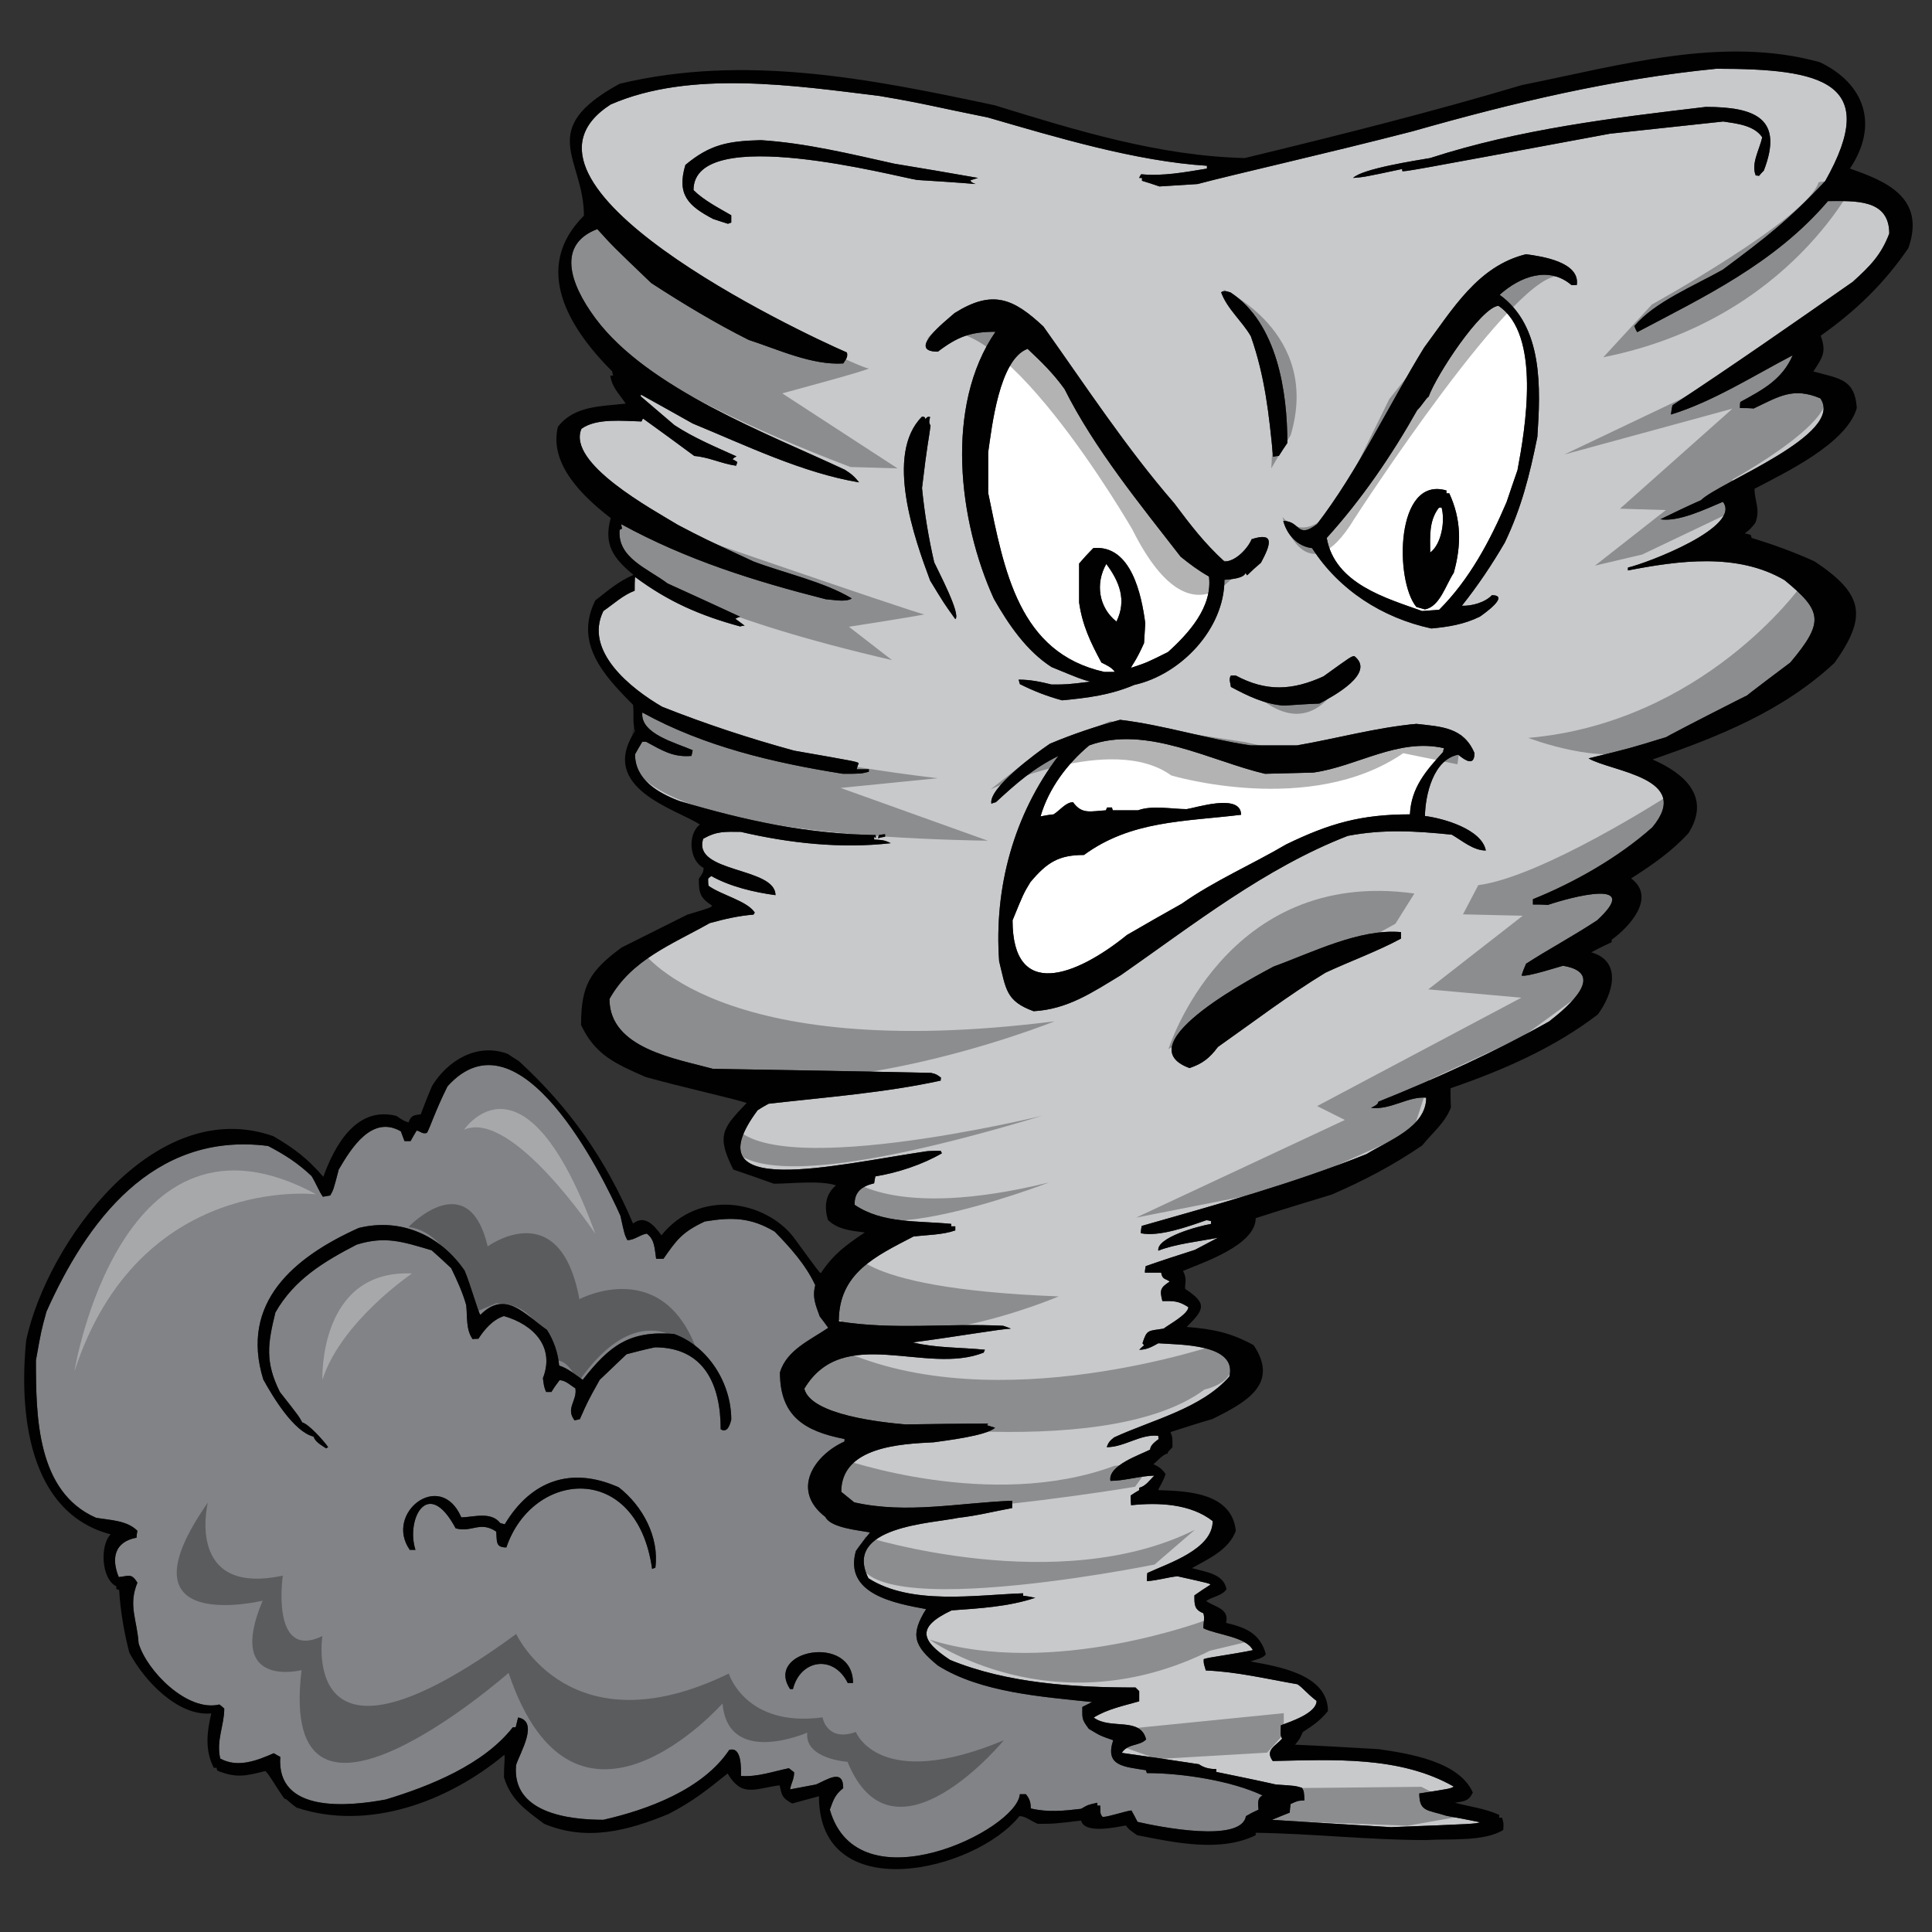
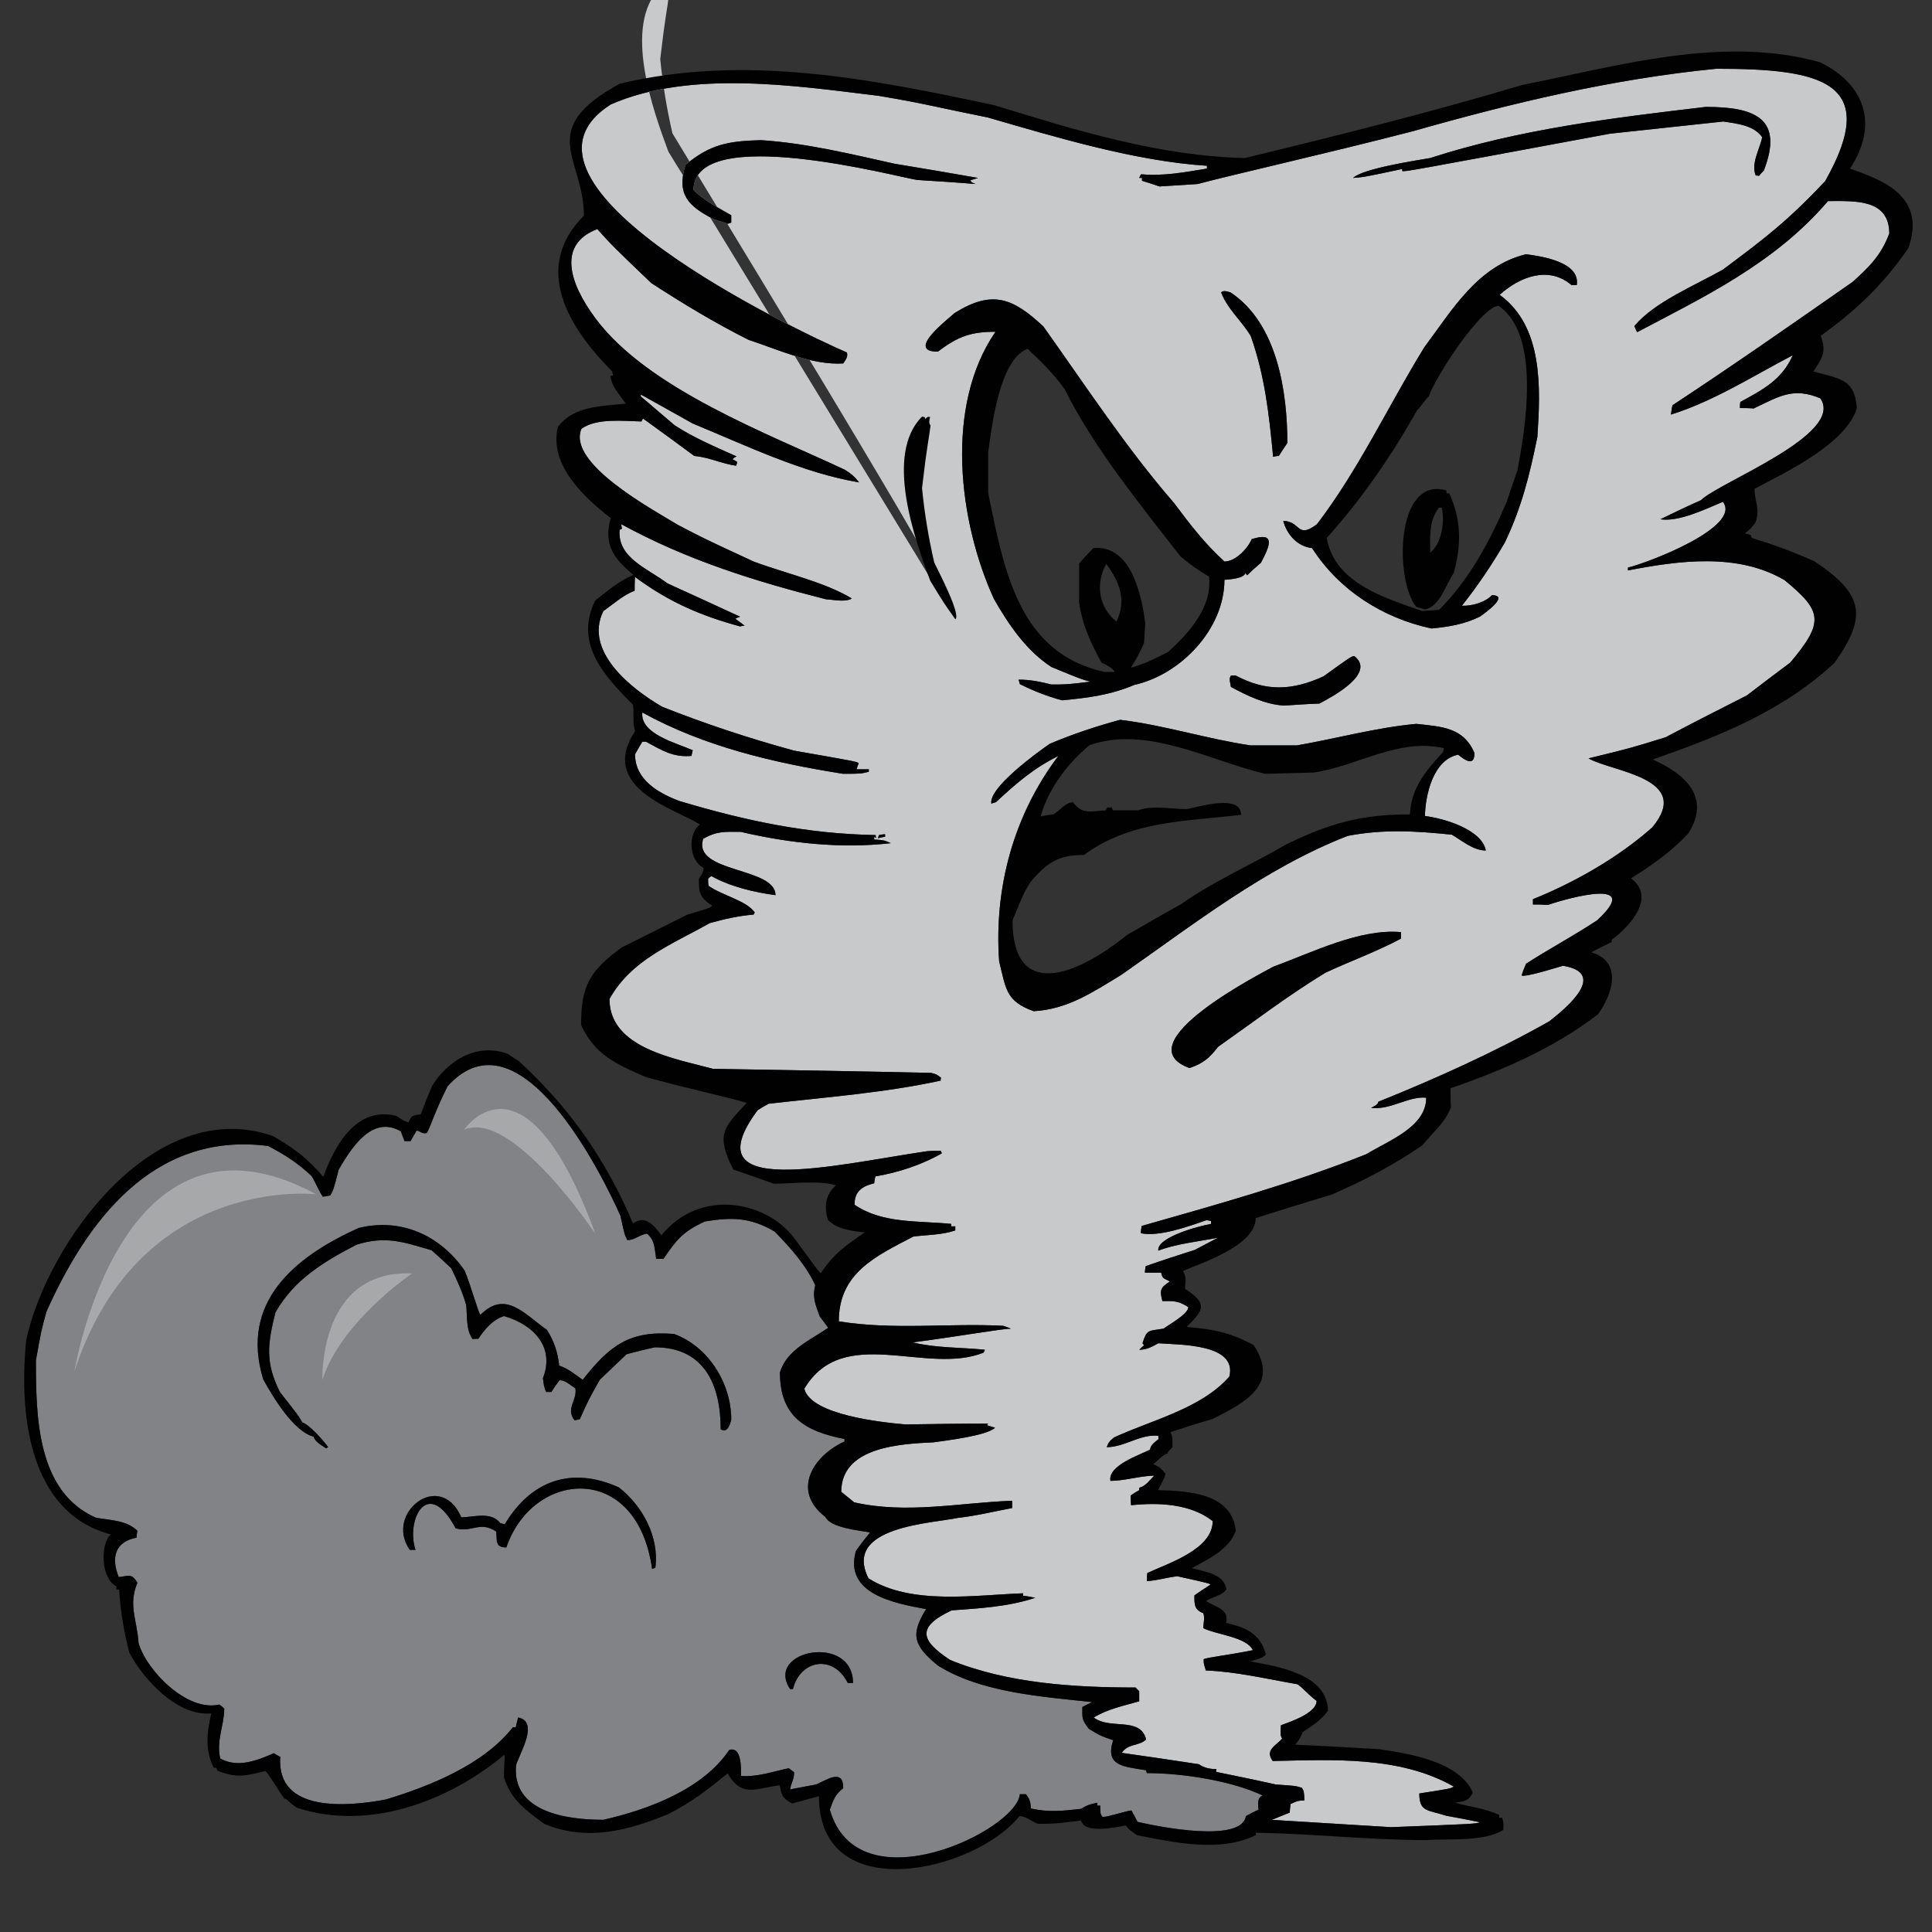
<svg xmlns="http://www.w3.org/2000/svg" version="1.1" id="Layer_1" x="0px" y="0px" width="200px" height="200px" viewBox="0 0 200 200" style="enable-background:new 0 0 200 200;" xml:space="preserve">
  <rect x="0" y="0" width="200" height="200" fill="#333333" stroke="none" />
  <path style="fill:#818386;" d="M118.643,183.256c-2.311-0.378-4.287-0.419-3.404-3.107c-1.344-0.465-1.344-0.465-2.521-1.179  c-0.756-1.01-0.673-1.049-0.673-2.269c0.337-0.168,0.673-0.336,1.007-0.504c-5.083-0.546-11.51-0.966-15.964-3.783  c-2.522-2.058-2.858-3.193-1.219-5.838c-3.152-0.59-8.53-1.515-7.27-6.01c0.462-0.671,0.967-1.302,1.472-1.931  c-1.134-0.212-4.077-0.463-4.624-1.597c-3.613-2.775-1.176-6.39,1.977-7.816v-0.256c-4.119-0.798-6.684-2.352-6.684-6.887  c0.672-2.314,3.152-3.362,5-4.624c-0.294-0.422-0.588-0.797-0.88-1.177c-0.42-1.177-0.798-1.976-0.464-3.236  c-1.007-2.141-2.563-3.865-4.201-5.547c-2.479-1.47-4.412-1.511-7.228-1.048c-2.353,1.091-2.941,1.932-4.285,3.864h-0.757  c-0.169-1.051-0.126-1.974-0.966-2.607c-0.756,0.126-1.26,0.674-2.015,0.674c-0.294-0.59-0.294-0.59-0.715-2.522  c-1.828-4.109-10.431-21.703-17.901-13.401c-1.301,2.602-1.849,4.411-2.142,4.83c-0.506,0.124-0.631-0.169-1.051-0.25  c-0.211,0.336-0.42,0.71-0.631,1.091h-0.63c-0.126-0.337-0.251-0.673-0.378-1.01c-2.983-1.722-5.125,1.724-6.429,3.952  c-0.546,2.099-0.546,2.099-0.882,2.688c-0.252,0.04-0.504,0.085-0.757,0.128c-0.378-0.507-0.715-1.389-1.177-2.146  c-1.429-1.342-2.73-2.184-4.496-3.107c-12.017-1.548-18.844,7.981-22.944,17.142c-0.544,1.977-0.544,1.977-1.091,5.044  c0,5.797,0.083,13.613,6.218,16.302c1.471,0.256,3.193,0.256,4.285,1.349c-0.042,0.209-0.084,0.46-0.084,0.711  c-2.269,0.422-2.646,2.102-1.849,4.076c1.008-0.084,1.301-0.458,1.933,0.588c-0.966,2.355-0.042,3.783,0.125,6.265  c0.841,2.856,5.042,7.141,8.362,6.342c0.167,0.126,0.334,0.252,0.505,0.419c0,1.766-0.842,3.238-0.42,5.172  c1.805,1.005,3.822,0.209,5.546-0.549c0.209,0.127,0.42,0.255,0.673,0.38c-0.421,5.883,7.101,5.127,10.923,4.411  c4.58-1.386,10.128-3.613,13.152-7.479h0.295c0.083-0.337,0.168-0.673,0.25-1.01c2.186,0.423,0.21,3.615-0.209,4.92  c-0.463,4.957,5.42,5.671,9.034,5.671c4.622-1.048,10.294-3.149,13.027-7.225c1.343-0.422,1.219,2.018,1.219,2.688  c1.679,0.127,3.318-0.464,4.957-0.801c0.168,0.131,0.335,0.255,0.545,0.423c0,0.757-0.294,1.051-0.418,1.767  c0.88-0.169,1.764-0.336,2.686-0.506c1.179-0.504,2.816-1.684,2.816,0.378c-0.84,0.673-1.007,1.177-1.387,2.23  c2.893,10.142,19.384,2.13,19.665-1.6h0.632c0.376,0.463,0.503,0.839,0.503,1.471c1.765,0.422,3.403,0.253,5.209,0.04  c0.717-0.418,0.717-0.418,1.682-0.628v0.293h0.296c0.041,0.464-0.084,0.842,0.253,1.179c0.589,0,2.436-0.631,2.981-0.675  c0.211,0.381,0.419,0.757,0.631,1.18c2.142,0.503,10.758,2.226,11.219-0.591c0.42-0.251,0.84-0.465,1.302-0.669  c-0.04-0.594-0.167-1.18,0.423-1.473c-3.194-1.515-8.279-2.313-11.977-2.313C118.685,183.424,118.643,183.344,118.643,183.256z   M67.842,162.293c-0.126,0.041-0.252,0.082-0.337,0.123c-1.566-11.186-12.373-10.238-15.085-2.226c-1.135,0-0.966-0.589-1.05-1.64  c-1.679-1.134-2.519,0.127-4.202-0.337c-2.896-5.437-5.171-0.898-4.158,2.228H42.42c-2.671-3.808,3.183-8.384,5.336-3.361  c1.345-0.04,3.069-0.63,4.035,0.59c0.125,0.041,0.292,0.082,0.46,0.125c2.69-4.497,6.85-6.05,11.809-3.824  C66.54,155.905,68.262,159.139,67.842,162.293z M74.605,147.962c0-4.578-1.681-8.487-6.807-8.487  c-1.008,0.211-1.976,0.462-2.94,0.715c-0.924,0.883-1.849,1.766-2.774,2.647c-1.219,2.183-1.219,2.183-2.06,4.074  c-0.209,0.043-0.377,0.086-0.546,0.127c-0.965-1.261,0.295-2.018,0.085-3.322c-0.504-0.292-1.009-0.836-1.64-0.836  c-0.294,0.376-0.588,0.796-0.84,1.217h-0.546c-0.252-0.549-0.252-0.841-0.336-1.428c1.262-3.237-0.966-5.547-4.034-6.431  c-1.176,0.379-2.017,1.389-2.646,2.353c-0.21,0-0.421,0-0.588,0.042c-0.715-0.965-0.546-2.352-0.671-3.528  c-0.379-1.344-0.966-2.604-1.556-3.822c-0.674-0.631-1.346-1.264-2.019-1.851c-2.982-0.881-4.789-1.514-7.771-0.586  c-3.404,1.766-6.471,3.61-8.405,7.017c-0.797,3.232-1.09,5.125,0.462,8.235c1.975,2.518,1.975,2.518,2.312,3.149  c0.672,0.169,2.185,1.85,2.687,2.563c-0.083,0.043-0.167,0.084-0.209,0.125c-0.504-0.335-1.135-0.671-1.302-1.217  c-2.057-0.504-4.242-4.16-5.21-5.926c-2.437-7.941,3.153-12.646,9.875-15.672c4.412-1.093,8.487,0.797,10.968,4.411  c0.629,1.473,1.428,4.412,1.638,4.58c2.604-2.603,4.539-0.083,6.889,1.557c0.716,1.133,1.135,2.353,1.262,3.695  c0.925,0.295,1.641,0.924,2.438,1.474c2.772-3.53,4.83-5.128,9.453-4.747c3.572,1.301,5.926,5.125,5.926,8.864  C75.573,147.458,75.322,148.381,74.605,147.962z M87.759,174.225c-1.471-2.983-4.917-2.436-5.673,0.631h-0.293  c-2.69-4.036,6.512-5.801,6.512-0.631H87.759z" />
-   <path style="fill:#C8C9CB;" d="M189.235,20.816c-5.514,6.464-12.904,9.948-19.75,13.57c-0.129-0.209-0.212-0.42-0.297-0.629  c2.06-2.482,6.261-4.201,9.161-5.841c4.532-3.372,6.759-5.099,10.59-9.158c5.847-10.324-0.428-11.64-11.263-11.64  c-10.714,1.05-21.093,3.529-31.43,6.471c-9.118,2.354-18.488,4.452-22.269,5.463c-1.347,0.082-2.649,0.168-3.95,0.25  c-0.631-0.209-1.219-0.419-1.808-0.587v-0.293h-0.294c0.042-0.126,0.125-0.254,0.208-0.381c2.312,0.212,4.497-0.209,6.81-0.586  v-0.294c-7.354-0.462-15.589-2.944-22.692-5.001c-5.461-1.091-6.26-1.386-11.218-2.227c-8.613-1.048-19.541-2.731-27.817,0.882  c-12.802,8.23,19.368,23.47,24.458,25.674c0.126,0.502-0.126,0.714-0.378,1.133c-3.235,0.21-6.808-1.47-9.79-2.437  c-3.446-1.724-6.851-3.783-10.084-5.883c-3.992-3.823-3.992-3.823-5.588-5.588c-4.113,1.564-2.969,5.508-0.184,9.251  c5.425,7.292,17.829,11.91,25.815,15.666c0.672,0.42,1.008,0.717,1.47,1.304c-5.839-0.967-11.807-3.867-17.226-6.094  c-1.807-1.008-3.574-2.016-5.337-2.982c-0.043,0.043-0.043,0.083-0.043,0.168c1.134,0.966,2.312,1.974,3.489,2.982  c1.976,1.304,4.285,2.27,6.428,3.237c-0.168,0.082-0.294,0.167-0.42,0.294c0.168,0.083,0.335,0.168,0.504,0.292  c-0.042,0.126-0.084,0.253-0.126,0.381c-1.514-0.212-2.816-0.886-4.328-1.011c-1.765-1.303-3.531-2.604-5.296-3.867  c-0.084,0.086-0.123,0.168-0.167,0.295c-1.849-0.041-4.664-0.378-6.219,0.758c-1.526,3.565,7.334,8.335,10.001,9.957  c2.648,1.387,2.648,1.387,7.815,3.781c3.236,1.22,7.312,2.101,10.169,3.825c-0.631,0.42-1.932,0.127-2.688,0.083  c-7.438-1.891-14.413-4.074-21.178-7.772c0,0.125,0.042,0.292,0.082,0.461c-0.082,0.042-0.167,0.084-0.251,0.126  c-0.251,2.901,2.898,3.993,4.958,5.545c2.478,1.136,5,2.272,7.52,3.449c-0.167,0.041-0.334,0.125-0.501,0.207  c0.293,0.211,0.629,0.463,0.966,0.716c-0.169,0-0.336,0.042-0.463,0.083c-4.158-1.133-7.436-2.561-10.882-5.125  c-0.041,0.463-0.041,0.925-0.041,1.428c-1.219,0.464-2.143,1.346-3.235,2.099c-2.062,4.161,2.898,8.071,6.092,9.917  c4.454,1.766,9.034,3.278,13.657,4.539c6.471,1.133,6.471,1.133,6.68,1.301c-0.082,0.208-0.167,0.42-0.209,0.63h1.26v0.253  c-0.84,0.211-0.84,0.211-2.689,0.211c-7.144-1.134-14.372-2.818-20.759-6.346c-0.251,2.227,3.53,3.153,5.213,3.907  c-0.044,0.167-0.083,0.379-0.127,0.588c-1.932,0.168-3.067-0.588-4.706-1.47h-0.379c-0.252,0.42-0.503,0.837-0.756,1.302  c0,2.607,2.354,3.991,4.581,4.833c6.892,2.057,13.236,3.405,20.336,3.53c0,0.082,0,0.209,0.043,0.336  c-0.083-0.085-0.126-0.126-0.168-0.167c-0.042,0.082-0.042,0.167-0.042,0.293c0.757,0.042,1.049,0.042,1.722,0.378  c-5.168,0.589-10.504,0-15.547-1.177c-1.681,0-2.436-0.084-3.865,0.714c-1.175,3.572,7.479,2.899,7.479,5.842  c-2.184-0.292-4.706-0.885-6.638-1.977c-0.126,0.086-0.253,0.167-0.338,0.294c0,0.211,0,0.464,0.044,0.715  c1.343,0.968,3.991,1.555,4.789,2.773c-0.042,0.042-0.084,0.127-0.127,0.21c-1.555,0.126-3.024,0.463-4.538,0.881  c-3.949,2.231-8.11,3.784-10.379,7.856c0,5.129,6.892,6.18,10.715,7.229c7.521,0.126,15.042,0.252,22.564,0.418  c0.547,0.129,0.547,0.129,1.051,0.507c-0.043,0.085-0.043,0.167-0.043,0.293c-5.757,1.261-11.975,1.725-17.815,2.396  c-0.378,0.21-0.756,0.419-1.136,0.673c-6.955,9.347,7.991,5.641,17.522,4.242c0.461-0.041,0.924-0.041,1.428-0.041  c0.043,0.084,0.085,0.169,0.127,0.252c-2.018,1.178-4.582,2.018-6.892,2.394c-0.043,0.211-0.085,0.461-0.127,0.715  c-1.219,0.296-2.058,0.84-2.016,2.227c2.899,1.967,6.536,1.629,9.999,1.975v0.252h0.42v0.421c-1.302,0.462-2.899,0.462-4.328,0.632  c-3.927,2.048-7.731,3.771-7.731,8.781c5.672,0.924,11.345,0.168,17.018,0.462c0.251,0.084,0.503,0.169,0.797,0.293  c-0.84,0-5.713,0.843-10.166,1.427c2.438,0.592,4.999,0.507,7.479,0.76c-0.042,0.083-0.083,0.166-0.126,0.293  c-5.966,2.394-14.539-3.025-18.571,3.741c0.672,2.73,8.066,3.486,10.461,3.697c2.858-0.042,5.716-0.086,8.572-0.086  c-0.042,0.044-0.084,0.086-0.126,0.168c0.251,0.086,0.546,0.168,0.839,0.255c-0.839,0.839-5.207,1.344-6.342,1.512  c-3.445,0.168-9.581,0.461-9.581,5.127c0.42,0.336,0.883,0.714,1.345,1.091c5.419,1.224,10.841,0.045,16.347-0.168v0.759  c-1.85,0.337-3.655,0.799-5.548,1.007c-2.773,0.591-12.016,0.886-9.328,6.263c4.413,2.815,11.094,1.722,16.011,1.553v0.255  c0.418,0.04,0.838,0.126,1.26,0.209c-2.773,0.926-5.755,1.095-8.657,1.303c-3.654,1.722-3.235,3.107-0.168,5.128  c5.926,2.436,12.86,2.857,19.201,2.857c0.128,0.123,0.255,0.252,0.381,0.378v1.052c-1.597,0.46-3.277,0.795-4.709,1.68  c1.727,1.3,4.834-0.128,5.423,2.266c-0.714,0.719-1.849,0.382-2.521,1.39c2.648,0.377,5.295,0.758,7.983,1.176  c0.547,0.381,1.136,0.505,1.809,0.505v0.293c2.058,0.422,4.117,0.843,6.175,1.305c1.975,0.127,1.975,0.127,2.691,0.337  c0.209,0.378,0.209,0.378,0.254,1.302c-0.716,0.043-0.716,0.043-1.431,0.376c-0.042,0.297-0.085,0.594-0.085,0.887  c-0.629,0.25-1.263,0.505-1.85,0.755c4.077,0.251,8.195,0.505,12.313,0.757c8.698-0.338,8.698-0.338,9.245-0.506  c-1.18-0.251-2.352-0.462-3.488-0.67c-1.932-0.629-2.816-0.379-2.816-2.314c3.236-0.504,3.236-0.504,3.57-0.713  c-5.588-3.191-12.521-2.774-18.739-2.648c-0.841-1.133,0.295-1.555,0.968-2.308c-0.169-0.338-0.169-0.338-0.127-1.389  c1.009-0.378,3.696-1.261,3.696-2.523c-1.178-0.924-1.258-1.218-1.973-1.723c-3.15-0.546-6.302-1.304-9.496-1.429  c-0.083-0.419-0.251-0.588-0.212-1.175c0.339-0.17,2.857-0.465,5.085-0.927c-0.671-1.387-3.78-1.599-5.124-2.27  c0-0.63,0.168-1.006,0-1.556c-0.967-0.373-0.926-0.923-0.926-1.847c0.548-0.381,1.094-0.758,1.639-1.093  c0-0.127,0-0.127-3.403-0.885c-1.134,0.127-1.975,0.423-3.15,0.505c0-0.293,0-0.586,0.041-0.842  c2.145-1.005,6.766-2.434,6.766-5.376c-2.311-1.809-5.631-1.936-8.447-1.641c-0.041-0.337-0.041-0.673-0.041-1.007  c0.294-0.212,0.588-0.38,0.883-0.551v-0.248c0.671-0.168,1.092-0.798,1.556-1.26c-1.556,0.038-3.066,0.544-4.537,0.544  c-0.295-1.599,3.064-2.689,4.114-3.238c0-0.459,0.549-0.836,0.884-1.092c-0.042-0.125-0.042-0.25-0.042-0.334  c-1.85-0.211-3.485,1.177-5.337,1.177c0.17-0.505,0.338-0.673,0.757-1.009c3.906-1.806,9.035-2.983,11.935-6.302  c0.839-3.405-5.128-3.278-7.354-3.446c-0.674,0.378-1.219,0.673-1.975,0.673c0.166-0.167,0.335-0.336,0.504-0.465  c-0.085-0.08-0.128-0.167-0.169-0.208c0.464-1.428,0.547-1.26,2.185-1.514c0.546-0.419,2.563-1.512,2.563-2.227  c-1.05-0.673-1.512-0.629-2.688-0.629c-0.294-1.134-0.211-1.386,0.758-2.016c-0.422-0.337-0.758-0.169-0.883-0.926h-1.683  c0-0.253,0.042-0.461,0.083-0.672c1.681-0.589,3.362-1.135,5.087-1.683c0.798-0.42,1.596-0.839,2.394-1.261  c-1.85,0.369-4.494,0.657-6.178,1.346c-0.195-1.364,4.077-2.531,5.463-2.773v-0.294c-0.169-0.045-0.335-0.084-0.503-0.084  c-1.933,0.669-4.832,1.724-6.767,1.345c0-0.251,0.042-0.507,0.085-0.756c7.815-2.226,15.715-4.413,23.281-7.439  c2.223-1.388,6.175-2.771,6.175-5.839c-1.851-0.171-3.696,1.304-5.716,1.05c0.254-0.126,0.759-0.334,0.759-0.629  c6.052-2.436,12.017-5.127,17.688-8.318c2.061-1.599,5.968-5.004,1.433-5.759c-0.085,0-3.826,1.22-4.288,1.009  c0.126-0.42,0.295-0.838,0.462-1.219c2.268-1.47,4.663-2.729,7.355-4.493c4.788-4.414-2.733-2.396-5.088-1.599  c-0.548-0.04-1.051-0.04-1.557-0.04v-0.548c4.287-1.722,8.87-4.329,12.356-7.436c4.285-5.143-4.252-5.756-6.6-7.142  c4.329-1.055,4.329-1.055,7.985-2.186c2.777-1.473,5.59-2.901,8.406-4.329c1.469-1.133,2.983-2.269,4.495-3.403  c3.573-4.245,3.279-5.339-0.589-8.529c-4.9-2.881-11.016-2.01-16.218-1.009v-0.295c2.026-0.468,11.837-4.208,9.831-6.808  c-1.808,0.76-4.581,2.103-6.471,1.809c1.387-0.674,2.771-1.348,4.2-1.975c1.849-1.849,14.958-6.808,12.355-10.547  c-2.816-1.177-4.245-0.21-6.892,1.051c-0.503-0.044-0.966-0.044-1.428-0.044c0-0.207,0-0.418,0.041-0.629  c2.312-1.262,4.328-2.309,5.42-4.832c-4.033,2.1-8.234,4.792-12.603,6.134c0.041-0.336,0.082-0.673,0.166-0.966  c6.259-4.117,12.522-8.489,18.656-12.775c1.765-1.596,2.94-2.77,3.781-4.997C195.577,20.562,192.005,20.816,189.235,20.816z   M127.381,30.269c4.835,3.191,5.885,10.253,5.885,15.589c-0.297,0.42-0.588,0.882-0.883,1.344c-0.211,0-0.423,0.042-0.589,0.087  c-0.422-4.373-0.843-8.32-2.309-12.482c-0.928-1.597-2.44-2.814-3.07-4.538C126.667,30.016,127.045,30.184,127.381,30.269z   M137.005,70.018c2.856-2.06,2.856-2.06,3.192-2.101c2.268,1.765-2.185,4.161-3.615,4.915c-1.217,0.043-2.436,0.126-3.653,0.21  c-1.976-0.125-3.783-1.009-5.507-1.933c-0.041-0.419-0.252-0.799,0-1.177h0.508C131.08,71.614,133.769,71.49,137.005,70.018z   M91.624,86.616c-0.252,0.041-0.504,0.082-0.715,0.167c0-0.126,0.042-0.254,0.084-0.336c0.208-0.042,0.42-0.083,0.631-0.083  L91.624,86.616L91.624,86.616z M71.793,19.68c1.05,1.049,2.606,1.847,3.907,2.604v0.758c-0.127,0.042-0.252,0.08-0.337,0.124  c-0.547-0.168-1.051-0.337-1.555-0.505c-2.522-1.342-3.783-2.477-2.856-5.588c2.52-2.1,4.369-2.478,7.816-2.564  c4.661,0.296,9.285,1.432,13.824,2.438c2.856,0.463,5.754,0.968,8.654,1.473c-0.293,0.083-0.546,0.167-0.798,0.25  c0.126,0.211,0.126,0.211,0.546,0.38c-2.017-0.168-4.034-0.294-6.049-0.421C92.926,18.334,71.793,12.663,71.793,19.68z   M98.893,64.092c-1.176-1.64-1.176-1.64-2.604-3.99c-1.598-4.287-4.75-13.068-0.841-16.974c0.295,0.041,0.295,0.041,0.336,0.25  c0.252-0.25,0.252-0.25,0.504-0.209c-0.084,0.334-0.168,0.589,0.042,0.883c-0.168,1.384-0.336,1.806-0.882,6.469  c0.253,2.607,0.673,5.127,1.26,7.69C97.045,58.966,99.524,63.63,98.893,64.092z M103.054,34.345c-2.521,0-3.865,0.462-5.966,2.059  c-3.319,0,0.84-3.193,1.725-3.991c3.947-2.479,6.09-1.514,9.199,1.386c4.37,6.137,8.572,12.564,13.529,18.279  c1.768,2.354,3.11,4.12,5.213,6.051c1.178,0,2.436-1.389,2.815-2.312c2.478-0.798,1.933,0.63,0.964,2.439  c-0.501,0.419-0.964,0.839-1.427,1.301c-0.084-0.085-0.127-0.167-0.168-0.253c-0.169,0.59-1.639,0.673-2.185,0.717  c0,5.095-4.521,9.814-9.328,10.881c-2.479,1.051-4.831,1.345-7.48,1.596c-1.555-0.419-2.943-0.963-4.37-1.68  c-0.04-0.167-0.085-0.336-0.126-0.462c1.177,0,2.229,0.21,3.403,0.504c1.597,0,1.597,0,4.033-0.295  c-0.968-0.253-0.968-0.253-4.033-1.513c-2.606-1.681-4.453-4.411-5.966-7.062C99.229,53.967,97.758,42.035,103.054,34.345z   M145.028,97.163c-2.395,1.301-5.294,2.353-7.814,3.529c-3.867,2.352-7.438,5.084-11.135,7.687c-0.883,1.181-1.598,1.725-2.94,2.188  c-6.891-2.523,7.562-9.875,8.697-10.507c3.948-1.431,8.907-3.951,13.192-3.57V97.163z M150.283,86.405  c-3.699-0.377-7.06-0.587-10.759,0.124c-8.571,3.322-16.008,9.203-23.489,14.416c-2.983,1.806-5.503,3.529-9.033,3.736  c-2.898-1.048-2.857-2.308-3.571-5.166c-0.546-7.606,1.512-15.169,6.134-21.262c-2.604,1.303-4.284,2.774-6.47,4.79  c-0.168,0.044-0.337,0.086-0.463,0.167c-0.378-1.597,4.749-5.334,6.051-6.218c2.395-1.008,4.79-1.807,7.27-2.477  c4.539,0.542,8.95,1.972,13.488,2.645h4.831c4.118-0.715,8.194-1.848,12.354-2.227c2.563,0.292,4.875,0.336,6.01,3.024  c0,1.385-0.925,0.799-1.683,0.168c-2.605,0.505-3.404,4.204-3.445,6.345c1.975,0.251,5.885,1.387,6.304,3.573  C152.508,88.046,151.376,87.034,150.283,86.405z M163.225,29.511h-0.55c-2.35-2.013-5.333-0.88-7.435,1.009  c4.536,3.277,4.241,9.707,3.907,14.708c-0.799,3.951-1.639,7.312-3.362,10.924c-1.345,2.313-2.816,4.497-4.454,6.557  c1.009,0.043,2.396-0.336,3.109-1.092c1.933,0-0.884,1.973-1.262,2.228c-1.64,0.797-3.233,1.047-4.999,1.217  c-5.082-1.092-9.58-3.993-12.355-8.319c-1.513-0.17-2.602-1.385-2.983-2.814c1.808,0,1.389,1.933,3.489,0.336  c4.285-5.59,7.395-12.271,11.091-18.281c2.941-3.95,5.547-8.445,10.548-9.664C159.569,26.527,163.602,27.114,163.225,29.511z   M166.668,13.838c-21.261,3.951-21.261,3.951-21.511,3.864v-0.209c-3.95,0.84-3.95,0.84-5.086,0.927  c0.967-0.968,6.554-1.81,7.983-2.06c9.203-2.983,18.909-4.16,28.531-5.294c5.211,0,8.066,1.26,6.005,6.595  c-0.164,0.168-0.334,0.335-0.5,0.546c-0.13-0.041-0.254-0.041-0.337-0.041c-0.504-1.218,0.378-2.646,0.673-3.95  c-0.844-1.261-2.691-1.428-4.033-1.637C174.483,13,170.576,13.419,166.668,13.838z" />
-   <path style="fill:#FFFFFF;" d="M149.398,77.834c-1.764,1.934-3.319,3.698-3.443,6.469c-5.042,0-8.319,0.925-12.816,3.111  c-3.571,2.1-7.395,3.738-10.8,6.134c-1.892,1.052-3.78,2.142-5.672,3.236c-5.357,4.342-11.848,6.747-11.848-1.513  c1.133-2.772,1.133-2.772,1.846-3.951c1.725-2.059,2.943-2.814,5.547-2.814c4.876-3.573,10.379-3.447,16.263-4.161  c0-2.27-4.707-0.713-5.632-0.586c-1.511,0-3.57-0.423-5.04,0.125h-2.606c-0.04-0.125-0.081-0.211-0.081-0.294h-0.506  c-0.041,0.083-0.084,0.169-0.128,0.294c-1.555,0.082-2.477,0.46-3.401-0.841c-0.756,0-1.389,0.882-2.019,1.26  c-0.462,0.042-0.923,0.127-1.346,0.21c0.844-2.901,2.774-5.463,5.046-7.354c5.882-2.143,12.604,1.64,18.191,2.943  c1.64-0.042,3.319-0.086,5.002-0.127c4.538-0.632,8.783-3.614,13.53-2.522C149.439,77.581,149.398,77.708,149.398,77.834z   M114.316,69.556h1.09c-0.293-0.461-0.882-0.715-1.385-0.966c-1.137-2.102-1.976-3.867-2.312-6.218v-4.035  c0.463-0.544,0.966-1.092,1.469-1.598c3.951-0.375,5.004,4.918,5.38,7.774c-0.041,0.672-0.083,1.345-0.127,2.059  c-0.839,1.892-1.26,2.269-1.345,2.564c1.641-0.546,1.641-0.546,3.827-1.638c2.141-1.935,4.621-4.666,4.24-7.816  c-1.051-0.589-2.015-1.305-2.938-2.058c-4.201-5.421-8.95-11.222-12.017-17.353c-1.18-1.641-2.396-2.818-3.824-4.16  c-2.943,1.092-3.699,8.109-4.077,10.714v4.2C103.96,59.135,105.466,67.588,114.316,69.556z M114.524,58.378  c1.345,1.809,2.141,3.741,1.051,5.966C113.769,62.917,113.348,60.437,114.524,58.378z M147.888,41.068  c-0.252,0.126-0.756,1.005-1.178,1.386c-2.647,4.704-5.755,9.245-9.368,13.236c0.844,4.759,6.171,6.235,9.874,7.562  c0.588-0.04,1.174-0.082,1.762-0.126c3.113-3.106,5.254-7.099,6.978-11.135c0.378-1.133,0.756-2.226,1.134-3.319  c0.798-4.245,2.48-14.033-1.975-17.016C153.307,31.824,148.729,38.755,147.888,41.068z M150.491,59.302  c-0.84,1.26-1.43,3.488-2.982,3.782c-0.292-0.083-0.588-0.167-0.884-0.251c-2.268-2.731-2.184-13.613,3.111-12.058v0.292h0.292  C151.291,53.799,151.291,56.445,150.491,59.302z M149.232,52.539c0.378,1.386,0,3.781-1.18,4.661c0-1.595-0.167-3.233,0.884-4.623  C149.021,52.539,149.107,52.539,149.232,52.539z" />
+   <path style="fill:#C8C9CB;" d="M189.235,20.816c-5.514,6.464-12.904,9.948-19.75,13.57c-0.129-0.209-0.212-0.42-0.297-0.629  c2.06-2.482,6.261-4.201,9.161-5.841c4.532-3.372,6.759-5.099,10.59-9.158c5.847-10.324-0.428-11.64-11.263-11.64  c-10.714,1.05-21.093,3.529-31.43,6.471c-9.118,2.354-18.488,4.452-22.269,5.463c-1.347,0.082-2.649,0.168-3.95,0.25  c-0.631-0.209-1.219-0.419-1.808-0.587v-0.293h-0.294c0.042-0.126,0.125-0.254,0.208-0.381c2.312,0.212,4.497-0.209,6.81-0.586  v-0.294c-7.354-0.462-15.589-2.944-22.692-5.001c-5.461-1.091-6.26-1.386-11.218-2.227c-8.613-1.048-19.541-2.731-27.817,0.882  c-12.802,8.23,19.368,23.47,24.458,25.674c0.126,0.502-0.126,0.714-0.378,1.133c-3.235,0.21-6.808-1.47-9.79-2.437  c-3.446-1.724-6.851-3.783-10.084-5.883c-3.992-3.823-3.992-3.823-5.588-5.588c-4.113,1.564-2.969,5.508-0.184,9.251  c5.425,7.292,17.829,11.91,25.815,15.666c0.672,0.42,1.008,0.717,1.47,1.304c-5.839-0.967-11.807-3.867-17.226-6.094  c-1.807-1.008-3.574-2.016-5.337-2.982c-0.043,0.043-0.043,0.083-0.043,0.168c1.134,0.966,2.312,1.974,3.489,2.982  c1.976,1.304,4.285,2.27,6.428,3.237c-0.168,0.082-0.294,0.167-0.42,0.294c0.168,0.083,0.335,0.168,0.504,0.292  c-0.042,0.126-0.084,0.253-0.126,0.381c-1.514-0.212-2.816-0.886-4.328-1.011c-1.765-1.303-3.531-2.604-5.296-3.867  c-0.084,0.086-0.123,0.168-0.167,0.295c-1.849-0.041-4.664-0.378-6.219,0.758c-1.526,3.565,7.334,8.335,10.001,9.957  c2.648,1.387,2.648,1.387,7.815,3.781c3.236,1.22,7.312,2.101,10.169,3.825c-0.631,0.42-1.932,0.127-2.688,0.083  c-7.438-1.891-14.413-4.074-21.178-7.772c0,0.125,0.042,0.292,0.082,0.461c-0.082,0.042-0.167,0.084-0.251,0.126  c-0.251,2.901,2.898,3.993,4.958,5.545c2.478,1.136,5,2.272,7.52,3.449c-0.167,0.041-0.334,0.125-0.501,0.207  c0.293,0.211,0.629,0.463,0.966,0.716c-0.169,0-0.336,0.042-0.463,0.083c-4.158-1.133-7.436-2.561-10.882-5.125  c-0.041,0.463-0.041,0.925-0.041,1.428c-1.219,0.464-2.143,1.346-3.235,2.099c-2.062,4.161,2.898,8.071,6.092,9.917  c4.454,1.766,9.034,3.278,13.657,4.539c6.471,1.133,6.471,1.133,6.68,1.301c-0.082,0.208-0.167,0.42-0.209,0.63h1.26v0.253  c-0.84,0.211-0.84,0.211-2.689,0.211c-7.144-1.134-14.372-2.818-20.759-6.346c-0.251,2.227,3.53,3.153,5.213,3.907  c-0.044,0.167-0.083,0.379-0.127,0.588c-1.932,0.168-3.067-0.588-4.706-1.47h-0.379c-0.252,0.42-0.503,0.837-0.756,1.302  c0,2.607,2.354,3.991,4.581,4.833c6.892,2.057,13.236,3.405,20.336,3.53c0,0.082,0,0.209,0.043,0.336  c-0.083-0.085-0.126-0.126-0.168-0.167c-0.042,0.082-0.042,0.167-0.042,0.293c0.757,0.042,1.049,0.042,1.722,0.378  c-5.168,0.589-10.504,0-15.547-1.177c-1.681,0-2.436-0.084-3.865,0.714c-1.175,3.572,7.479,2.899,7.479,5.842  c-2.184-0.292-4.706-0.885-6.638-1.977c-0.126,0.086-0.253,0.167-0.338,0.294c0,0.211,0,0.464,0.044,0.715  c1.343,0.968,3.991,1.555,4.789,2.773c-0.042,0.042-0.084,0.127-0.127,0.21c-1.555,0.126-3.024,0.463-4.538,0.881  c-3.949,2.231-8.11,3.784-10.379,7.856c0,5.129,6.892,6.18,10.715,7.229c7.521,0.126,15.042,0.252,22.564,0.418  c0.547,0.129,0.547,0.129,1.051,0.507c-0.043,0.085-0.043,0.167-0.043,0.293c-5.757,1.261-11.975,1.725-17.815,2.396  c-0.378,0.21-0.756,0.419-1.136,0.673c-6.955,9.347,7.991,5.641,17.522,4.242c0.461-0.041,0.924-0.041,1.428-0.041  c0.043,0.084,0.085,0.169,0.127,0.252c-2.018,1.178-4.582,2.018-6.892,2.394c-0.043,0.211-0.085,0.461-0.127,0.715  c-1.219,0.296-2.058,0.84-2.016,2.227c2.899,1.967,6.536,1.629,9.999,1.975v0.252h0.42v0.421c-1.302,0.462-2.899,0.462-4.328,0.632  c-3.927,2.048-7.731,3.771-7.731,8.781c5.672,0.924,11.345,0.168,17.018,0.462c0.251,0.084,0.503,0.169,0.797,0.293  c-0.84,0-5.713,0.843-10.166,1.427c2.438,0.592,4.999,0.507,7.479,0.76c-0.042,0.083-0.083,0.166-0.126,0.293  c-5.966,2.394-14.539-3.025-18.571,3.741c0.672,2.73,8.066,3.486,10.461,3.697c2.858-0.042,5.716-0.086,8.572-0.086  c-0.042,0.044-0.084,0.086-0.126,0.168c0.251,0.086,0.546,0.168,0.839,0.255c-0.839,0.839-5.207,1.344-6.342,1.512  c-3.445,0.168-9.581,0.461-9.581,5.127c0.42,0.336,0.883,0.714,1.345,1.091c5.419,1.224,10.841,0.045,16.347-0.168v0.759  c-1.85,0.337-3.655,0.799-5.548,1.007c-2.773,0.591-12.016,0.886-9.328,6.263c4.413,2.815,11.094,1.722,16.011,1.553v0.255  c0.418,0.04,0.838,0.126,1.26,0.209c-2.773,0.926-5.755,1.095-8.657,1.303c-3.654,1.722-3.235,3.107-0.168,5.128  c5.926,2.436,12.86,2.857,19.201,2.857c0.128,0.123,0.255,0.252,0.381,0.378v1.052c-1.597,0.46-3.277,0.795-4.709,1.68  c1.727,1.3,4.834-0.128,5.423,2.266c-0.714,0.719-1.849,0.382-2.521,1.39c2.648,0.377,5.295,0.758,7.983,1.176  c0.547,0.381,1.136,0.505,1.809,0.505v0.293c2.058,0.422,4.117,0.843,6.175,1.305c1.975,0.127,1.975,0.127,2.691,0.337  c0.209,0.378,0.209,0.378,0.254,1.302c-0.716,0.043-0.716,0.043-1.431,0.376c-0.042,0.297-0.085,0.594-0.085,0.887  c-0.629,0.25-1.263,0.505-1.85,0.755c4.077,0.251,8.195,0.505,12.313,0.757c8.698-0.338,8.698-0.338,9.245-0.506  c-1.18-0.251-2.352-0.462-3.488-0.67c-1.932-0.629-2.816-0.379-2.816-2.314c3.236-0.504,3.236-0.504,3.57-0.713  c-5.588-3.191-12.521-2.774-18.739-2.648c-0.841-1.133,0.295-1.555,0.968-2.308c-0.169-0.338-0.169-0.338-0.127-1.389  c1.009-0.378,3.696-1.261,3.696-2.523c-1.178-0.924-1.258-1.218-1.973-1.723c-3.15-0.546-6.302-1.304-9.496-1.429  c-0.083-0.419-0.251-0.588-0.212-1.175c0.339-0.17,2.857-0.465,5.085-0.927c-0.671-1.387-3.78-1.599-5.124-2.27  c0-0.63,0.168-1.006,0-1.556c-0.967-0.373-0.926-0.923-0.926-1.847c0.548-0.381,1.094-0.758,1.639-1.093  c0-0.127,0-0.127-3.403-0.885c-1.134,0.127-1.975,0.423-3.15,0.505c0-0.293,0-0.586,0.041-0.842  c2.145-1.005,6.766-2.434,6.766-5.376c-2.311-1.809-5.631-1.936-8.447-1.641c-0.041-0.337-0.041-0.673-0.041-1.007  c0.294-0.212,0.588-0.38,0.883-0.551v-0.248c0.671-0.168,1.092-0.798,1.556-1.26c-1.556,0.038-3.066,0.544-4.537,0.544  c-0.295-1.599,3.064-2.689,4.114-3.238c0-0.459,0.549-0.836,0.884-1.092c-0.042-0.125-0.042-0.25-0.042-0.334  c-1.85-0.211-3.485,1.177-5.337,1.177c0.17-0.505,0.338-0.673,0.757-1.009c3.906-1.806,9.035-2.983,11.935-6.302  c0.839-3.405-5.128-3.278-7.354-3.446c-0.674,0.378-1.219,0.673-1.975,0.673c0.166-0.167,0.335-0.336,0.504-0.465  c-0.085-0.08-0.128-0.167-0.169-0.208c0.464-1.428,0.547-1.26,2.185-1.514c0.546-0.419,2.563-1.512,2.563-2.227  c-1.05-0.673-1.512-0.629-2.688-0.629c-0.294-1.134-0.211-1.386,0.758-2.016c-0.422-0.337-0.758-0.169-0.883-0.926h-1.683  c0-0.253,0.042-0.461,0.083-0.672c1.681-0.589,3.362-1.135,5.087-1.683c0.798-0.42,1.596-0.839,2.394-1.261  c-1.85,0.369-4.494,0.657-6.178,1.346c-0.195-1.364,4.077-2.531,5.463-2.773v-0.294c-0.169-0.045-0.335-0.084-0.503-0.084  c-1.933,0.669-4.832,1.724-6.767,1.345c0-0.251,0.042-0.507,0.085-0.756c7.815-2.226,15.715-4.413,23.281-7.439  c2.223-1.388,6.175-2.771,6.175-5.839c-1.851-0.171-3.696,1.304-5.716,1.05c0.254-0.126,0.759-0.334,0.759-0.629  c6.052-2.436,12.017-5.127,17.688-8.318c2.061-1.599,5.968-5.004,1.433-5.759c-0.085,0-3.826,1.22-4.288,1.009  c0.126-0.42,0.295-0.838,0.462-1.219c2.268-1.47,4.663-2.729,7.355-4.493c4.788-4.414-2.733-2.396-5.088-1.599  c-0.548-0.04-1.051-0.04-1.557-0.04v-0.548c4.287-1.722,8.87-4.329,12.356-7.436c4.285-5.143-4.252-5.756-6.6-7.142  c4.329-1.055,4.329-1.055,7.985-2.186c2.777-1.473,5.59-2.901,8.406-4.329c1.469-1.133,2.983-2.269,4.495-3.403  c3.573-4.245,3.279-5.339-0.589-8.529c-4.9-2.881-11.016-2.01-16.218-1.009v-0.295c2.026-0.468,11.837-4.208,9.831-6.808  c-1.808,0.76-4.581,2.103-6.471,1.809c1.387-0.674,2.771-1.348,4.2-1.975c1.849-1.849,14.958-6.808,12.355-10.547  c-2.816-1.177-4.245-0.21-6.892,1.051c-0.503-0.044-0.966-0.044-1.428-0.044c0-0.207,0-0.418,0.041-0.629  c2.312-1.262,4.328-2.309,5.42-4.832c-4.033,2.1-8.234,4.792-12.603,6.134c0.041-0.336,0.082-0.673,0.166-0.966  c6.259-4.117,12.522-8.489,18.656-12.775c1.765-1.596,2.94-2.77,3.781-4.997C195.577,20.562,192.005,20.816,189.235,20.816z   M127.381,30.269c4.835,3.191,5.885,10.253,5.885,15.589c-0.297,0.42-0.588,0.882-0.883,1.344c-0.211,0-0.423,0.042-0.589,0.087  c-0.422-4.373-0.843-8.32-2.309-12.482c-0.928-1.597-2.44-2.814-3.07-4.538C126.667,30.016,127.045,30.184,127.381,30.269z   M137.005,70.018c2.856-2.06,2.856-2.06,3.192-2.101c2.268,1.765-2.185,4.161-3.615,4.915c-1.217,0.043-2.436,0.126-3.653,0.21  c-1.976-0.125-3.783-1.009-5.507-1.933c-0.041-0.419-0.252-0.799,0-1.177h0.508C131.08,71.614,133.769,71.49,137.005,70.018z   M91.624,86.616c-0.252,0.041-0.504,0.082-0.715,0.167c0-0.126,0.042-0.254,0.084-0.336c0.208-0.042,0.42-0.083,0.631-0.083  L91.624,86.616L91.624,86.616z M71.793,19.68c1.05,1.049,2.606,1.847,3.907,2.604v0.758c-0.127,0.042-0.252,0.08-0.337,0.124  c-0.547-0.168-1.051-0.337-1.555-0.505c-2.522-1.342-3.783-2.477-2.856-5.588c2.52-2.1,4.369-2.478,7.816-2.564  c4.661,0.296,9.285,1.432,13.824,2.438c2.856,0.463,5.754,0.968,8.654,1.473c-0.293,0.083-0.546,0.167-0.798,0.25  c0.126,0.211,0.126,0.211,0.546,0.38c-2.017-0.168-4.034-0.294-6.049-0.421C92.926,18.334,71.793,12.663,71.793,19.68z   c-1.176-1.64-1.176-1.64-2.604-3.99c-1.598-4.287-4.75-13.068-0.841-16.974c0.295,0.041,0.295,0.041,0.336,0.25  c0.252-0.25,0.252-0.25,0.504-0.209c-0.084,0.334-0.168,0.589,0.042,0.883c-0.168,1.384-0.336,1.806-0.882,6.469  c0.253,2.607,0.673,5.127,1.26,7.69C97.045,58.966,99.524,63.63,98.893,64.092z M103.054,34.345c-2.521,0-3.865,0.462-5.966,2.059  c-3.319,0,0.84-3.193,1.725-3.991c3.947-2.479,6.09-1.514,9.199,1.386c4.37,6.137,8.572,12.564,13.529,18.279  c1.768,2.354,3.11,4.12,5.213,6.051c1.178,0,2.436-1.389,2.815-2.312c2.478-0.798,1.933,0.63,0.964,2.439  c-0.501,0.419-0.964,0.839-1.427,1.301c-0.084-0.085-0.127-0.167-0.168-0.253c-0.169,0.59-1.639,0.673-2.185,0.717  c0,5.095-4.521,9.814-9.328,10.881c-2.479,1.051-4.831,1.345-7.48,1.596c-1.555-0.419-2.943-0.963-4.37-1.68  c-0.04-0.167-0.085-0.336-0.126-0.462c1.177,0,2.229,0.21,3.403,0.504c1.597,0,1.597,0,4.033-0.295  c-0.968-0.253-0.968-0.253-4.033-1.513c-2.606-1.681-4.453-4.411-5.966-7.062C99.229,53.967,97.758,42.035,103.054,34.345z   M145.028,97.163c-2.395,1.301-5.294,2.353-7.814,3.529c-3.867,2.352-7.438,5.084-11.135,7.687c-0.883,1.181-1.598,1.725-2.94,2.188  c-6.891-2.523,7.562-9.875,8.697-10.507c3.948-1.431,8.907-3.951,13.192-3.57V97.163z M150.283,86.405  c-3.699-0.377-7.06-0.587-10.759,0.124c-8.571,3.322-16.008,9.203-23.489,14.416c-2.983,1.806-5.503,3.529-9.033,3.736  c-2.898-1.048-2.857-2.308-3.571-5.166c-0.546-7.606,1.512-15.169,6.134-21.262c-2.604,1.303-4.284,2.774-6.47,4.79  c-0.168,0.044-0.337,0.086-0.463,0.167c-0.378-1.597,4.749-5.334,6.051-6.218c2.395-1.008,4.79-1.807,7.27-2.477  c4.539,0.542,8.95,1.972,13.488,2.645h4.831c4.118-0.715,8.194-1.848,12.354-2.227c2.563,0.292,4.875,0.336,6.01,3.024  c0,1.385-0.925,0.799-1.683,0.168c-2.605,0.505-3.404,4.204-3.445,6.345c1.975,0.251,5.885,1.387,6.304,3.573  C152.508,88.046,151.376,87.034,150.283,86.405z M163.225,29.511h-0.55c-2.35-2.013-5.333-0.88-7.435,1.009  c4.536,3.277,4.241,9.707,3.907,14.708c-0.799,3.951-1.639,7.312-3.362,10.924c-1.345,2.313-2.816,4.497-4.454,6.557  c1.009,0.043,2.396-0.336,3.109-1.092c1.933,0-0.884,1.973-1.262,2.228c-1.64,0.797-3.233,1.047-4.999,1.217  c-5.082-1.092-9.58-3.993-12.355-8.319c-1.513-0.17-2.602-1.385-2.983-2.814c1.808,0,1.389,1.933,3.489,0.336  c4.285-5.59,7.395-12.271,11.091-18.281c2.941-3.95,5.547-8.445,10.548-9.664C159.569,26.527,163.602,27.114,163.225,29.511z   M166.668,13.838c-21.261,3.951-21.261,3.951-21.511,3.864v-0.209c-3.95,0.84-3.95,0.84-5.086,0.927  c0.967-0.968,6.554-1.81,7.983-2.06c9.203-2.983,18.909-4.16,28.531-5.294c5.211,0,8.066,1.26,6.005,6.595  c-0.164,0.168-0.334,0.335-0.5,0.546c-0.13-0.041-0.254-0.041-0.337-0.041c-0.504-1.218,0.378-2.646,0.673-3.95  c-0.844-1.261-2.691-1.428-4.033-1.637C174.483,13,170.576,13.419,166.668,13.838z" />
  <path style="fill:#010101;" d="M191.503,17.453c3.064-4.581,1.471-8.826-3.109-11.01c-10.043-2.815-20.884,0.38-30.802,2.352  c-9.454,2.817-19.159,5.252-28.737,7.566c-8.868-0.211-17.439-2.859-25.887-5.463C90.154,8.165,77.128,5.56,64.145,8.67  c-8.764,4.788-3.698,7.712-3.698,13.655c-5.421,5.42-1.556,11.639,2.94,16.136c0,0.126,0.042,0.251,0.084,0.42h-0.294  c0.168,1.223,0.926,1.891,1.598,2.9c-2.563,0.292-5.335,0.21-7.019,2.395c-0.966,3.909,2.691,7.312,5.463,9.455  c-0.757,2.774,0.292,4.163,2.352,5.882c-1.553,0.673-2.604,1.597-3.949,2.645c-2.184,4.414,0.839,7.733,3.908,10.8  c0.126,0.926-0.084,1.806,0.21,2.729c-3.875,5.882,4.155,8.032,6.721,9.667c-1.303,0.967-1.134,3.737,0.38,4.495  c-0.043,0.461-0.043,0.461-0.504,1.132c0,1.515,0.168,1.977,1.385,2.774c-0.167,0.209-0.167,0.209-2.563,0.926  c-2.268,1.133-4.537,2.27-6.807,3.404c-3.318,2.436-4.201,3.951-4.201,8.024c1.472,3.11,3.529,3.991,6.681,5.381  c3.907,1.091,9.076,2.223,10.464,2.688c-2.523,2.644-3.151,3.361-1.388,6.891c1.388,0.464,2.774,0.965,4.201,1.469  c1.807,0,4.707-0.374,6.429,0.168c-1.133,0.968-1.216,2.228-0.839,3.573c1.007,1.009,2.48,1.136,3.824,1.305  c-1.934,1.304-3.235,2.225-4.539,4.198c-0.125,0-0.125,0-2.857-3.737c-2.935-3.737-9.706-5.049-13.656-0.169  c-0.798-1.089-1.723-2.142-2.94-1.219c-2.818-6.639-6.556-11.977-11.809-16.806c-0.419-0.254-0.797-0.507-1.174-0.76  c-3.194-1.177-6.221,0.715-7.816,3.32c-0.419,0.968-0.797,1.935-1.177,2.94c-0.671,0.086-1.007,0.086-1.261,0.842  c-0.504-0.169-0.504-0.169-1.26-0.675c-4.118-1.049-6.387,3.026-7.563,6.305c-1.637-1.891-2.941-2.898-5.169-4.203  c-12.303-4.346-23.416,11.049-25.588,21.095c-0.757,7.436,0.167,17.858,8.739,20.124c-1.133,1.135-0.965,4.623,0.589,5.38v0.295  c0.084,0,0.167,0.041,0.292,0.082c0.127,2.146,0.505,4.374,1.051,6.475c1.471,2.814,5,6.638,8.488,6.301  c-0.462,1.977-0.672,3.783,0.253,5.632h0.294c0,0.08,0.042,0.168,0.083,0.293c1.974,0.8,2.941,0.546,4.958,0.044  c0.295,0.168,1.218,1.804,1.976,2.857c0.252,0,0.378,0.292,1.259,0.922c7.439,2.479,15.716-0.63,21.515-5.463  c0.083,0.337-0.042,0.926-0.042,2.314c0.714,2.395,2.312,3.442,4.16,4.829c4.412,1.851,8.657,0.718,12.858-1.006  c2.594-1.338,4.014-2.508,6.135-4.203c1.47,2.479,2.731,1.597,5.378,1.22c0.253,1.093,0.253,1.302,1.304,1.889  c0.923-0.251,1.848-0.5,2.772-0.756c0,11.571,16.143,7.829,20.756,2.059c0.631,0,1.262,0.548,1.891,0.798  c1.683,0,1.683,0,4.495-0.334c0.339,1.388,3.488,0.716,4.623,0.503c0.337,0.423,0.337,0.423,1.176,1.009  c3.825,0.757,8.616,1.809,12.271,0v-0.25c5.882,0.082,11.767,0.755,17.648,0.755c2.311-0.167,5.962,0.21,7.983-1.051  c0.041-0.714,0.041-0.714-0.127-1.262h-0.296v-0.294c-1.469-0.672-3.021-0.84-4.58-1.26c0.97-0.169,1.389-0.126,1.851-1.051  c-1.43-3.236-6.598-4.033-9.748-4.496c-2.898-0.168-5.798-0.337-8.656-0.461c0.463-0.549,0.463-0.549,0.8-1.305  c1.092-0.715,1.806-1.178,2.604-2.183c0-3.825-5.253-4.623-8.023-5.129c0.461-0.168,1.384-0.336,1.593-0.756  c-0.587-2.145-2.099-2.772-4.116-3.235c0.378-1.512-1.218-1.64-2.06-2.27c0.675-0.463,1.683-0.545,2.102-1.219  c-0.296-1.596-2.102-1.765-3.571-2.182c1.725-0.969,3.823-1.892,4.54-3.866c-0.422-3.911-4.918-4.12-8.027-4.205  c0.041-0.25,0.546-0.924,0.755-1.678c-0.421-0.549-0.628-0.718-1.259-1.01c0.295-0.21,1.05-1.093,1.472-1.093  c0-0.254,0.294-0.382,0.502-0.674c0-1.009,0-1.009-0.208-1.555c1.43-0.462,2.858-0.923,4.327-1.346  c3.487-1.725,6.976-3.613,4.285-7.648c-2.354-1.301-4.242-1.678-6.933-1.891c1.808-1.807,2.184-2.396-0.167-3.947  c0-0.756,0.21-1.012-0.212-1.852c1.974-0.84,7.522-2.646,7.522-5.462c2.606-0.84,5.211-1.64,7.858-2.437  c3.402-1.474,6.345-3.025,9.371-5.083c1.047-1.306,2.394-2.354,2.98-3.951c-0.04-0.672-0.04-1.346-0.04-1.976  c5.378-1.846,10.712-4.161,15.252-7.646c1.513-2.058,2.604-5.463-0.673-6.425c0.673-0.38,1.39-0.717,2.1-1.052v-0.251  c1.809-1.305,4.667-4.373,2.016-6.348c2.228-1.427,4.122-2.729,5.924-4.664c2.395-3.779-0.417-6.218-3.696-7.647  c6.892-2.395,13.445-5.002,18.824-10.001c3.404-4.789,3.068-7.102-2.057-10.504c-2.101-0.964-4.327-1.763-6.514-2.435  c-0.041-0.126-0.083-0.213-0.083-0.295c-0.21-0.086-0.421-0.127-0.629-0.168c0.585-0.461,0.585-0.461,1.092-1.093  c0.544-1.471-0.085-2.186-0.085-3.529c3.108-1.641,9.537-4.664,10.588-8.365c-0.213-2.982-1.724-3.024-4.498-3.78  c0.926-1.428,1.389-1.974,0.759-3.699c3.613-2.563,6.553-5.376,9.076-9.074C199.416,20.397,195.08,18.697,191.503,17.453z   M130.279,187.336c-0.462,0.204-0.881,0.418-1.302,0.669c-0.461,2.816-9.076,1.094-11.219,0.591c-0.212-0.423-0.42-0.799-0.631-1.18  c-0.546,0.044-2.393,0.674-2.981,0.674c-0.336-0.336-0.211-0.715-0.252-1.178h-0.296v-0.293c-0.966,0.21-0.966,0.21-1.683,0.628  c-1.806,0.213-3.444,0.382-5.209-0.04c0-0.632-0.127-1.008-0.504-1.471h-0.631c-0.28,3.729-16.771,11.739-19.666,1.6  c0.38-1.054,0.547-1.558,1.387-2.23c0-2.061-1.639-0.883-2.816-0.378c-0.924,0.17-1.808,0.337-2.687,0.506  c0.125-0.717,0.419-1.011,0.419-1.768c-0.211-0.167-0.378-0.292-0.546-0.422c-1.64,0.337-3.278,0.928-4.958,0.8  c0-0.67,0.125-3.108-1.219-2.686c-2.732,4.076-8.404,6.178-13.026,7.226c-3.614,0-9.497-0.714-9.034-5.671  c0.42-1.305,2.395-4.497,0.209-4.92c-0.082,0.337-0.167,0.673-0.25,1.01H53.09c-3.025,3.866-8.573,6.094-13.152,7.479  c-3.823,0.715-11.344,1.472-10.924-4.411c-0.252-0.125-0.463-0.253-0.672-0.38c-1.723,0.758-3.74,1.554-5.546,0.549  c-0.422-1.933,0.419-3.406,0.419-5.172c-0.169-0.167-0.337-0.293-0.504-0.42c-3.32,0.8-7.521-3.485-8.362-6.341  c-0.168-2.481-1.093-3.909-0.125-6.265c-0.631-1.047-0.924-0.672-1.933-0.588c-0.798-1.974-0.42-3.654,1.849-4.076  c0-0.251,0.042-0.502,0.084-0.711c-1.093-1.093-2.815-1.093-4.285-1.349c-6.135-2.688-6.218-10.503-6.218-16.302  c0.546-3.067,0.546-3.067,1.091-5.044c4.101-9.162,10.927-18.69,22.942-17.142c1.767,0.924,3.067,1.767,4.497,3.108  c0.461,0.758,0.799,1.641,1.177,2.146c0.251-0.043,0.505-0.088,0.757-0.128c0.336-0.589,0.336-0.589,0.882-2.688  c1.304-2.228,3.445-5.673,6.429-3.952c0.127,0.337,0.253,0.673,0.378,1.01h0.63c0.211-0.381,0.419-0.755,0.63-1.091  c0.419,0.081,0.545,0.374,1.051,0.249c0.292-0.418,0.841-2.227,2.142-4.829c7.47-8.301,16.073,9.292,17.9,13.401  c0.421,1.933,0.421,1.933,0.715,2.522c0.756,0,1.26-0.547,2.016-0.674c0.84,0.633,0.797,1.556,0.966,2.605h0.757  c1.344-1.932,1.933-2.772,4.285-3.864c2.816-0.462,4.748-0.421,7.228,1.049c1.639,1.682,3.194,3.406,4.202,5.547  c-0.335,1.261,0.042,2.06,0.463,3.235c0.292,0.381,0.586,0.756,0.88,1.178c-1.848,1.262-4.327,2.309-5,4.624  c0,4.536,2.564,6.089,6.683,6.887v0.256c-3.153,1.427-5.59,5.04-1.978,7.816c0.546,1.134,3.49,1.385,4.624,1.597  c-0.505,0.629-1.009,1.259-1.472,1.932c-1.26,4.495,4.117,5.42,7.269,6.009c-1.639,2.645-1.303,3.78,1.219,5.838  c4.456,2.817,10.883,3.237,15.965,3.783c-0.334,0.168-0.67,0.336-1.008,0.504c0,1.221-0.082,1.26,0.674,2.269  c1.178,0.714,1.178,0.714,2.521,1.179c-0.883,2.688,1.092,2.729,3.404,3.106c0,0.088,0.042,0.167,0.083,0.294  c3.697,0,8.783,0.8,11.977,2.313C130.113,186.157,130.239,186.741,130.279,187.336z M191.796,29.173  c-6.134,4.287-12.398,8.658-18.655,12.776c-0.085,0.292-0.125,0.629-0.166,0.966c4.367-1.343,8.568-4.034,12.603-6.134  c-1.092,2.523-3.107,3.57-5.42,4.832c-0.042,0.21-0.042,0.423-0.042,0.629c0.463,0,0.926,0,1.428,0.044  c2.647-1.261,4.076-2.227,6.893-1.051c2.601,3.739-10.507,8.698-12.356,10.547c-1.429,0.627-2.813,1.301-4.2,1.975  c1.891,0.293,4.662-1.049,6.47-1.809c2.007,2.6-7.804,6.34-9.831,6.808v0.295c5.203-1.001,11.318-1.872,16.219,1.008  c3.869,3.191,4.161,4.285,0.589,8.53c-1.511,1.134-3.026,2.27-4.495,3.403c-2.816,1.427-5.629,2.856-8.407,4.329  c-3.656,1.131-3.656,1.131-7.984,2.186c2.348,1.386,10.885,1.998,6.6,7.143c-3.486,3.107-8.069,5.714-12.356,7.436v0.548  c0.506,0,1.008,0,1.558,0.04c2.353-0.798,9.874-2.816,5.087,1.598c-2.692,1.764-5.087,3.024-7.354,4.494  c-0.168,0.381-0.338,0.799-0.464,1.219c0.464,0.211,4.204-1.009,4.289-1.009c4.536,0.757,0.628,4.162-1.432,5.759  c-5.673,3.192-11.637,5.882-17.688,8.319c0,0.295-0.504,0.503-0.759,0.629c2.019,0.254,3.865-1.221,5.716-1.05  c0,3.067-3.952,4.452-6.176,5.839c-7.565,3.026-15.465,5.214-23.28,7.439c-0.043,0.25-0.085,0.505-0.085,0.756  c1.935,0.379,4.835-0.676,6.766-1.345c0.169,0,0.334,0.039,0.504,0.084v0.294c-1.386,0.241-5.658,1.409-5.463,2.773  c1.684-0.688,4.328-0.977,6.178-1.346c-0.799,0.422-1.597,0.841-2.394,1.261c-1.725,0.548-3.406,1.094-5.086,1.684  c-0.041,0.21-0.084,0.418-0.084,0.67h1.682c0.126,0.759,0.461,0.59,0.883,0.927c-0.968,0.63-1.051,0.881-0.757,2.016  c1.177,0,1.639-0.044,2.688,0.629c0,0.717-2.018,1.809-2.563,2.227c-1.638,0.254-1.721,0.086-2.184,1.514  c0.041,0.041,0.084,0.127,0.168,0.208c-0.168,0.129-0.338,0.297-0.504,0.465c0.757,0,1.301-0.295,1.975-0.673  c2.227,0.168,8.193,0.041,7.354,3.446c-2.898,3.318-8.027,4.497-11.934,6.302c-0.419,0.336-0.587,0.504-0.758,1.009  c1.851,0,3.488-1.388,5.338-1.178c0,0.085,0,0.21,0.041,0.336c-0.335,0.255-0.883,0.632-0.883,1.091  c-1.05,0.549-4.41,1.641-4.115,3.238c1.471,0,2.982-0.506,4.538-0.544c-0.464,0.462-0.884,1.092-1.556,1.26v0.248  c-0.295,0.171-0.589,0.339-0.884,0.551c0,0.334,0,0.67,0.041,1.007c2.815-0.296,6.137-0.168,8.447,1.641  c0,2.941-4.62,4.371-6.764,5.376c-0.041,0.256-0.041,0.549-0.041,0.842c1.175-0.082,2.016-0.378,3.15-0.505  c3.403,0.758,3.403,0.758,3.403,0.885c-0.545,0.335-1.091,0.712-1.639,1.093c0,0.924-0.041,1.474,0.926,1.847  c0.168,0.55,0,0.926,0,1.556c1.343,0.672,4.453,0.884,5.123,2.27c-2.226,0.462-4.745,0.757-5.084,0.927  c-0.039,0.587,0.129,0.756,0.211,1.175c3.195,0.125,6.346,0.883,9.496,1.429c0.716,0.505,0.797,0.799,1.974,1.723  c0,1.263-2.688,2.145-3.695,2.522c-0.043,1.051-0.043,1.051,0.126,1.388c-0.673,0.755-1.809,1.177-0.968,2.309  c6.218-0.127,13.15-0.544,18.738,2.648c-0.334,0.208-0.334,0.208-3.569,0.712c0,1.934,0.884,1.684,2.814,2.313  c1.137,0.208,2.31,0.419,3.489,0.67c-0.549,0.167-0.549,0.167-9.245,0.505c-4.117-0.251-8.236-0.505-12.313-0.756  c0.588-0.251,1.221-0.505,1.85-0.755c0-0.293,0.043-0.589,0.084-0.887c0.715-0.333,0.715-0.333,1.432-0.376  c-0.046-0.924-0.046-0.924-0.254-1.302c-0.716-0.21-0.716-0.21-2.691-0.337c-2.059-0.463-4.117-0.883-6.176-1.305v-0.294  c-0.672,0-1.261-0.123-1.807-0.504c-2.689-0.418-5.336-0.799-7.984-1.176c0.673-1.008,1.808-0.671,2.522-1.39  c-0.59-2.394-3.696-0.967-5.424-2.266c1.433-0.885,3.111-1.22,4.709-1.681v-1.05c-0.127-0.127-0.253-0.256-0.381-0.379  c-6.342,0-13.275-0.422-19.201-2.857c-3.066-2.02-3.486-3.406,0.168-5.128c2.901-0.208,5.883-0.377,8.657-1.303  c-0.422-0.083-0.842-0.17-1.261-0.21v-0.254c-4.917,0.169-11.598,1.264-16.011-1.553c-2.686-5.378,6.557-5.672,9.327-6.263  c1.893-0.208,3.698-0.67,5.548-1.007v-0.759c-5.506,0.213-10.926,1.392-16.346,0.168c-0.463-0.377-0.925-0.755-1.345-1.091  c0-4.666,6.135-4.959,9.581-5.127c1.134-0.168,5.503-0.673,6.341-1.512c-0.292-0.087-0.587-0.169-0.838-0.254  c0.043-0.083,0.083-0.125,0.125-0.169c-2.855,0-5.713,0.044-8.571,0.086c-2.395-0.211-9.79-0.968-10.461-3.697  c4.033-6.766,12.605-1.348,18.571-3.741c0.044-0.127,0.086-0.209,0.126-0.293c-2.479-0.253-5.041-0.168-7.479-0.76  c4.454-0.584,9.327-1.427,10.166-1.427c-0.294-0.124-0.544-0.209-0.796-0.293c-5.672-0.294-11.346,0.461-17.017-0.462  c0-5.01,3.804-6.733,7.731-8.782c1.429-0.169,3.025-0.169,4.328-0.631v-0.421H98.47v-0.252c-3.466-0.347-7.101-0.009-10-1.975  c-0.042-1.388,0.798-1.932,2.016-2.227c0.041-0.254,0.083-0.504,0.126-0.715c2.31-0.377,4.873-1.218,6.892-2.394  c-0.043-0.084-0.085-0.169-0.127-0.253c-0.504,0-0.967,0-1.428,0.041c-9.532,1.398-24.477,5.103-17.523-4.242  c0.379-0.254,0.757-0.462,1.136-0.673c5.841-0.672,12.059-1.137,17.816-2.397c0-0.126,0-0.209,0.042-0.293  c-0.503-0.378-0.503-0.378-1.051-0.507c-7.522-0.166-15.043-0.292-22.564-0.418c-3.823-1.05-10.715-2.101-10.715-7.229  c2.269-4.072,6.429-5.626,10.379-7.856c1.513-0.418,2.983-0.756,4.538-0.881c0.043-0.083,0.084-0.167,0.126-0.209  c-0.798-1.219-3.446-1.806-4.79-2.773C73.3,91.447,73.3,91.193,73.3,90.983c0.084-0.126,0.212-0.208,0.338-0.294  c1.932,1.092,4.453,1.685,6.637,1.977c0-2.942-8.655-2.27-7.479-5.842c1.428-0.798,2.185-0.714,3.864-0.714  c5.043,1.176,10.379,1.766,15.547,1.176c-0.673-0.336-0.965-0.336-1.722-0.377c0-0.126,0-0.211,0.042-0.293  c0.042,0.041,0.084,0.082,0.169,0.167c-0.043-0.126-0.043-0.254-0.043-0.336c-7.1-0.124-13.444-1.472-20.336-3.529  c-2.227-0.842-4.581-2.227-4.581-4.834c0.252-0.464,0.505-0.881,0.756-1.302h0.379c1.64,0.882,2.774,1.639,4.706,1.47  c0.044-0.208,0.084-0.419,0.128-0.588c-1.684-0.754-5.463-1.681-5.213-3.908c6.388,3.528,13.616,5.212,20.758,6.346  c1.849,0,1.849,0,2.689-0.21v-0.253H88.68c0.042-0.211,0.126-0.422,0.21-0.63c-0.21-0.168-0.21-0.168-6.68-1.302  c-4.623-1.261-9.203-2.774-13.656-4.539c-3.194-1.847-8.154-5.757-6.093-9.917c1.093-0.755,2.017-1.636,3.236-2.099  c0-0.503,0-0.964,0.041-1.429c3.446,2.564,6.724,3.992,10.882,5.126c0.127-0.041,0.294-0.083,0.463-0.083  c-0.336-0.253-0.672-0.505-0.966-0.716c0.167-0.083,0.335-0.166,0.502-0.207c-2.52-1.178-5.042-2.313-7.52-3.449  c-2.059-1.553-5.21-2.644-4.957-5.546c0.083-0.041,0.167-0.083,0.251-0.126c-0.042-0.168-0.083-0.336-0.083-0.46  c6.766,3.697,13.74,5.881,21.178,7.772c0.756,0.043,2.057,0.337,2.688-0.083c-2.858-1.724-6.934-2.606-10.169-3.825  c-5.167-2.394-5.167-2.394-7.815-3.781c-2.666-1.621-11.528-6.392-10.001-9.957c1.555-1.136,4.37-0.799,6.219-0.758  c0.043-0.128,0.082-0.21,0.167-0.295c1.766,1.262,3.532,2.564,5.296,3.867c1.512,0.125,2.815,0.798,4.328,1.01  c0.042-0.127,0.083-0.254,0.125-0.381c-0.168-0.125-0.336-0.21-0.503-0.292c0.125-0.125,0.251-0.212,0.42-0.294  c-2.143-0.967-4.453-1.933-6.428-3.236c-1.176-1.006-2.354-2.016-3.489-2.982c0-0.084,0-0.125,0.043-0.167  c1.764,0.966,3.531,1.973,5.338,2.981c5.419,2.227,11.387,5.127,17.226,6.095c-0.462-0.587-0.798-0.884-1.471-1.304  c-7.986-3.755-20.389-8.373-25.815-15.666c-2.784-3.742-3.929-7.687,0.184-9.251c1.597,1.765,1.597,1.765,5.588,5.588  c3.235,2.1,6.638,4.16,10.084,5.883c2.983,0.967,6.555,2.647,9.79,2.437c0.251-0.419,0.503-0.631,0.378-1.133  c-5.09-2.204-37.259-17.443-24.455-25.675C71.492,7.2,82.418,8.882,91.032,9.931c4.958,0.842,5.756,1.136,11.218,2.227  c7.103,2.057,15.338,4.539,22.692,5.001v0.293c-2.312,0.377-4.498,0.799-6.81,0.587c-0.082,0.125-0.166,0.253-0.208,0.381h0.294  v0.294c0.588,0.168,1.177,0.377,1.808,0.587c1.301-0.082,2.604-0.167,3.95-0.25c3.78-1.011,13.151-3.109,22.267-5.463  c10.337-2.942,20.715-5.421,31.431-6.471c10.835,0,17.109,1.316,11.263,11.64c-3.831,4.059-6.058,5.787-10.59,9.158  c-2.9,1.641-7.1,3.36-9.16,5.841c0.085,0.209,0.167,0.42,0.296,0.629c6.845-3.623,14.234-7.106,19.749-13.57  c2.769,0,6.342-0.254,6.342,3.361C194.737,26.404,193.561,27.578,191.796,29.173z M88.304,174.225h-0.545  c-1.471-2.983-4.917-2.436-5.673,0.631h-0.293C79.103,170.819,88.304,169.054,88.304,174.225z M67.842,162.293  c-0.126,0.041-0.252,0.082-0.337,0.123c-1.566-11.186-12.373-10.238-15.085-2.226c-1.135,0-0.966-0.589-1.05-1.64  c-1.679-1.134-2.519,0.127-4.202-0.337c-2.896-5.437-5.171-0.898-4.158,2.228H42.42c-2.671-3.808,3.183-8.384,5.336-3.361  c1.345-0.04,3.069-0.63,4.035,0.59c0.125,0.041,0.292,0.082,0.46,0.125c2.69-4.497,6.85-6.05,11.809-3.824  C66.54,155.905,68.262,159.139,67.842,162.293z M75.701,146.954c-0.128,0.504-0.379,1.427-1.095,1.008  c0-4.578-1.681-8.487-6.807-8.487c-1.008,0.211-1.976,0.462-2.94,0.715c-0.924,0.883-1.849,1.766-2.774,2.647  c-1.219,2.183-1.219,2.183-2.06,4.074c-0.209,0.043-0.377,0.086-0.546,0.127c-0.965-1.261,0.295-2.018,0.085-3.322  c-0.504-0.292-1.009-0.836-1.64-0.836c-0.294,0.376-0.588,0.796-0.84,1.217h-0.546c-0.252-0.549-0.252-0.841-0.336-1.428  c1.262-3.237-0.966-5.547-4.034-6.431c-1.176,0.379-2.017,1.389-2.646,2.353c-0.21,0-0.421,0-0.588,0.042  c-0.715-0.965-0.546-2.352-0.671-3.528c-0.379-1.344-0.966-2.604-1.556-3.822c-0.674-0.631-1.346-1.264-2.019-1.851  c-2.982-0.881-4.789-1.514-7.771-0.586c-3.404,1.766-6.471,3.61-8.405,7.017c-0.797,3.232-1.09,5.125,0.462,8.235  c1.975,2.518,1.975,2.518,2.312,3.149c0.672,0.169,2.185,1.85,2.687,2.563c-0.083,0.043-0.167,0.084-0.209,0.125  c-0.504-0.335-1.135-0.671-1.302-1.217c-2.057-0.504-4.242-4.16-5.21-5.926c-2.437-7.941,3.153-12.646,9.875-15.672  c4.412-1.093,8.487,0.797,10.968,4.411c0.629,1.473,1.428,4.412,1.638,4.58c2.604-2.603,4.539-0.083,6.889,1.557  c0.716,1.133,1.135,2.353,1.262,3.695c0.925,0.295,1.641,0.924,2.438,1.474c2.772-3.53,4.83-5.128,9.453-4.747  C73.347,139.391,75.701,143.215,75.701,146.954z M145.028,96.49v0.673c-2.395,1.301-5.294,2.352-7.814,3.529  c-3.867,2.352-7.438,5.084-11.135,7.687c-0.883,1.181-1.598,1.725-2.94,2.188c-6.891-2.523,7.562-9.875,8.697-10.507  C135.784,98.629,140.742,96.109,145.028,96.49z M147.509,84.471c0.041-2.141,0.841-5.84,3.445-6.345  c0.758,0.631,1.683,1.218,1.683-0.168c-1.136-2.688-3.447-2.732-6.01-3.024c-4.16,0.38-8.235,1.513-12.354,2.227h-4.831  c-4.539-0.673-8.95-2.103-13.488-2.646c-2.479,0.671-4.874,1.469-7.269,2.477c-1.304,0.883-6.43,4.621-6.051,6.218  c0.125-0.082,0.294-0.125,0.462-0.168c2.186-2.016,3.865-3.486,6.47-4.79c-4.623,6.092-6.68,13.655-6.134,21.262  c0.714,2.858,0.672,4.118,3.571,5.166c3.53-0.207,6.049-1.931,9.034-3.736c7.481-5.213,14.917-11.094,23.488-14.416  c3.699-0.711,7.059-0.501,10.759-0.124c1.093,0.629,2.225,1.641,3.529,1.641C153.394,85.86,149.483,84.724,147.509,84.471z   M133.139,87.415c-3.571,2.1-7.395,3.738-10.8,6.134c-1.892,1.052-3.78,2.142-5.672,3.236c-5.357,4.342-11.848,6.746-11.848-1.513  c1.133-2.772,1.133-2.772,1.846-3.951c1.725-2.06,2.943-2.814,5.547-2.814c4.876-3.573,10.379-3.446,16.263-4.16  c0-2.27-4.707-0.714-5.632-0.587c-1.511,0-3.57-0.423-5.04,0.125h-2.606c-0.04-0.125-0.081-0.211-0.081-0.294h-0.506  c-0.041,0.083-0.084,0.168-0.128,0.294c-1.555,0.082-2.477,0.461-3.401-0.841c-0.756,0-1.388,0.882-2.019,1.26  c-0.462,0.042-0.923,0.126-1.346,0.21c0.844-2.901,2.774-5.463,5.046-7.354c5.882-2.143,12.604,1.64,18.191,2.943  c1.64-0.042,3.319-0.086,5.002-0.127c4.538-0.632,8.783-3.615,13.53-2.523c-0.044,0.127-0.086,0.254-0.086,0.38  c-1.764,1.934-3.319,3.698-3.444,6.47C140.913,84.302,137.636,85.229,133.139,87.415z M90.995,86.448  c0.208-0.043,0.42-0.084,0.63-0.084v0.252c-0.252,0.041-0.504,0.082-0.715,0.168C90.91,86.656,90.952,86.529,90.995,86.448z   M127.93,69.934c3.15,1.682,5.839,1.557,9.075,0.085c2.857-2.059,2.857-2.059,3.193-2.101c2.268,1.765-2.184,4.161-3.615,4.915  c-1.217,0.043-2.436,0.126-3.653,0.21c-1.976-0.124-3.783-1.009-5.507-1.933c-0.041-0.419-0.252-0.799,0-1.177H127.93L127.93,69.934  z M108.852,69.051c3.065,1.26,3.065,1.26,4.033,1.514c-2.437,0.295-2.437,0.295-4.033,0.295c-1.175-0.295-2.227-0.504-3.403-0.504  c0.041,0.126,0.086,0.294,0.126,0.462c1.427,0.716,2.815,1.26,4.37,1.679c2.649-0.25,5.001-0.545,7.48-1.596  c4.806-1.068,9.328-5.787,9.328-10.881c0.548-0.044,2.016-0.126,2.185-0.717c0.041,0.085,0.084,0.167,0.168,0.253  c0.463-0.461,0.926-0.882,1.427-1.301c0.969-1.808,1.515-3.237-0.964-2.439c-0.38,0.923-1.639,2.312-2.815,2.312  c-2.102-1.931-3.444-3.696-5.213-6.051c-4.958-5.714-9.16-12.143-13.529-18.28c-3.108-2.899-5.252-3.864-9.199-1.385  c-0.884,0.798-5.043,3.992-1.725,3.992c2.101-1.598,3.445-2.06,5.966-2.06c-5.294,7.691-3.824,19.624-0.168,27.646  C104.398,64.64,106.246,67.37,108.852,69.051z M115.575,64.345c-1.808-1.428-2.228-3.907-1.051-5.966  C115.869,60.187,116.666,62.119,115.575,64.345z M102.296,46.824c0.378-2.605,1.135-9.622,4.078-10.714  c1.428,1.342,2.645,2.52,3.824,4.16c3.065,6.132,7.815,11.932,12.017,17.353c0.925,0.754,1.889,1.47,2.938,2.058  c0.381,3.151-2.1,5.881-4.24,7.816c-2.186,1.091-2.186,1.091-3.826,1.638c0.084-0.295,0.505-0.671,1.345-2.564  c0.044-0.714,0.086-1.387,0.126-2.059c-0.377-2.856-1.428-8.149-5.381-7.774c-0.502,0.505-1.006,1.053-1.468,1.598v4.035  c0.336,2.351,1.176,4.116,2.312,6.218c0.503,0.251,1.092,0.506,1.385,0.966h-1.091c-8.849-1.967-10.355-10.42-12.019-18.531V46.824  L102.296,46.824z M157.973,26.317c-5.003,1.22-7.608,5.713-10.549,9.664c-3.696,6.01-6.807,12.691-11.091,18.281  c-2.101,1.596-1.683-0.336-3.489-0.336c0.381,1.429,1.473,2.644,2.983,2.813c2.774,4.327,7.272,7.229,12.354,8.32  c1.766-0.168,3.36-0.418,4.999-1.217c0.378-0.254,3.193-2.228,1.262-2.228c-0.714,0.756-2.101,1.136-3.109,1.092  c1.64-2.06,3.109-4.245,4.454-6.557c1.725-3.612,2.564-6.973,3.362-10.924c0.334-5.001,0.629-11.431-3.907-14.708  c2.102-1.89,5.084-3.022,7.435-1.009h0.551C163.602,27.114,159.569,26.527,157.973,26.317z M157.089,48.672  c-0.378,1.094-0.756,2.185-1.134,3.319c-1.725,4.036-3.864,8.029-6.978,11.135c-0.588,0.044-1.174,0.086-1.762,0.126  c-3.703-1.327-9.031-2.801-9.874-7.562c3.612-3.992,6.721-8.533,9.368-13.236c0.422-0.379,0.926-1.26,1.178-1.386  c0.843-2.313,5.421-9.244,7.227-9.413C159.569,34.639,157.887,44.427,157.089,48.672z M96.707,58.21  c0.338,0.754,2.818,5.42,2.186,5.882c-1.176-1.64-1.176-1.64-2.604-3.99c-1.598-4.287-4.75-13.068-0.841-16.974  c0.295,0.041,0.295,0.041,0.336,0.25c0.252-0.25,0.252-0.25,0.504-0.209c-0.084,0.334-0.168,0.589,0.042,0.883  c-0.168,1.384-0.336,1.806-0.882,6.469C95.701,53.127,96.121,55.647,96.707,58.21z M149.736,51.067v-0.292  c-5.296-1.555-5.38,9.327-3.111,12.058c0.296,0.084,0.592,0.168,0.884,0.251c1.555-0.295,2.143-2.523,2.982-3.782  c0.8-2.857,0.8-5.502-0.463-8.235H149.736z M148.055,57.201c0-1.596-0.168-3.233,0.883-4.623c0.085-0.039,0.171-0.039,0.296-0.039  C149.61,53.926,149.232,56.319,148.055,57.201z M129.485,34.806c-0.928-1.597-2.44-2.814-3.07-4.538c0.252-0.253,0.63-0.085,0.966,0  c4.835,3.192,5.885,10.253,5.885,15.59c-0.297,0.42-0.588,0.881-0.883,1.343c-0.211,0-0.423,0.043-0.589,0.087  C131.373,42.915,130.952,38.968,129.485,34.806z M94.945,18.629c-2.018-0.295-23.153-5.966-23.153,1.051  c1.05,1.049,2.606,1.847,3.907,2.604v0.758c-0.127,0.042-0.252,0.08-0.337,0.124c-0.547-0.168-1.051-0.337-1.555-0.505  c-2.522-1.342-3.783-2.477-2.856-5.588c2.52-2.1,4.369-2.478,7.816-2.564c4.661,0.296,9.285,1.432,13.824,2.438  c2.856,0.463,5.754,0.968,8.654,1.473c-0.293,0.083-0.546,0.167-0.798,0.25c0.126,0.211,0.126,0.211,0.546,0.38  C98.977,18.882,96.96,18.757,94.945,18.629z M178.394,12.578c-3.91,0.421-7.817,0.84-11.727,1.261  c-21.261,3.951-21.261,3.951-21.511,3.864v-0.209c-3.95,0.84-3.95,0.84-5.086,0.927c0.968-0.968,6.555-1.81,7.982-2.06  c9.205-2.983,18.91-4.16,28.531-5.294c5.212,0,8.068,1.26,6.006,6.595c-0.164,0.168-0.334,0.335-0.5,0.546  c-0.13-0.041-0.255-0.041-0.337-0.041c-0.504-1.218,0.378-2.646,0.673-3.95C181.584,12.956,179.735,12.787,178.394,12.578z" />
-   <path style="opacity:0.3;fill:#010101;" d="M21.509,155.561c0,0-2.373,9.708,7.766,7.55c0,0-1.294,8.845,4.099,6.256  c0,0-2.589,16.396,20.063-0.216c0,0,5.609,12.081,22.004,4.099c0,0,1.726,5.609,9.707,4.531c0,0,0.432,2.588,3.452,1.51  c0,0,2.373,6.256,15.317,0.863c0,0-11.434,13.878-16.18,2.229c0,0-4.458-0.287-4.17-3.021c0,0-8.198,3.596-8.773-3.02  c0,0-15.245,17.259-22.148-3.163c0,0-24.018,21.141-21.429-0.287c0,0-7.91,2.013-4.027-7.191  C27.19,165.699,11.801,169.439,21.509,155.561z M48.619,136.072l2.732-1.15c5.465,0,5.321,6.328,5.321,6.328  c1.87-1.582,3.164,1.87,3.164,1.87c7.047-10.212,12.512-2.733,12.512-2.733c-3.452-10.643-12.369-5.896-12.369-5.896  c-2.013-10.931-9.492-5.465-9.492-5.465c-2.014-8.485-8.198-2.013-8.198-2.013C47.468,127.731,48.619,136.072,48.619,136.072z   M144.453,95.627l1.962-3.131c-19.559-2.733-25.456,16.107-25.456,16.107L144.453,95.627z M102.55,81.71  c0,0,12.513-5.896,18.696-1.438c0,0,14.383,4.315,24.019-2.301l5.608,1.15l0.432-3.02l-5.178-1.151l-11.361,3.164l-5.897-1.294  l-13.95-2.157l-7.047,2.877L102.55,81.71z M132.752,53.521c0,0,2.444,8.485,7.477,0.144c0,0,17.115-26.462,21.43-25.024  c0,0-2.732-4.315-9.348,2.013l-8.485,10.643l-5.034,10.211C138.792,51.507,135.772,56.829,132.752,53.521z M110.604,40.146  c-6.615-14.669-14.669-5.034-14.669-5.034c6.76-5.465,21.286,19.703,21.286,19.703c6.76,13.519,12.08,2.589,12.08,2.589  C122.828,62.15,110.604,40.146,110.604,40.146z M128.438,70.204c0,0,6.759,9.348,11.361-1.726  C139.799,68.478,132.607,73.943,128.438,70.204z M131.602,48.487l2.013-3.452c3.165-10.643-7.046-15.101-7.046-15.101  C132.752,34.681,131.602,48.487,131.602,48.487z M171.008,31.517l-5.034,5.465c19.56-3.883,26.319-18.696,26.319-18.696  l-4.027,0.575C187.115,22.6,171.008,31.517,171.008,31.517z M174.027,41.296l-12.081,5.752l17.403-4.746L167.7,52.658l4.746,0.144  l-7.335,5.753L170,57.404l9.35-4.458v-3.308c0,0,16.971-9.348,5.896-10.211l1.007-4.89L174.027,41.296z M186.396,60.712  c0,0-10.067,14.094-28.189,15.676c0,0,7.911,3.02,11.65,1.007C169.857,77.395,195.889,67.04,186.396,60.712z M172.589,82.428  c0,0-12.942,8.341-19.559,9.204l-1.582,3.021l6.184,0.144l-9.778,7.622l9.635,0.863L136.348,114.5l2.876,1.438l-21.62,10.11  l15.58-3.063l13.087-5.896l1.726-5.322l9.636-4.457l6.903-5.034l0.288-3.02l-2.301-2.013l4.459-3.021l0.431-2.301l-0.288-1.87  l4.891-4.171L172.589,82.428z M126.279,139.093c0,0-23.153,8.054-39.405,0.575c0,0-11.937,2.157-1.439,6.904  c0,0,28.621,5.176,39.263-2.733C124.698,143.839,129.731,142.832,126.279,139.093z M117.507,153.906l1.87-2.589l-4.027,0.431  c-12.8,4.747-28.188-0.719-28.188-0.719C73.93,161.241,117.507,153.906,117.507,153.906z M119.521,161.96l4.171-3.596  c-14.095,7.048-34.085,0.719-34.085,0.719C83.422,169.295,119.521,161.96,119.521,161.96z M96.222,169.726  c0,0,12.799,9.205,29.05,1.151l3.844-0.917l-0.679-1.097l-3.597-1.15C124.841,167.713,108.878,173.753,96.222,169.726z   M115.545,180.59l4.264,1.505l11.366-0.663l1.721-1.926v-2.157l-15.819,1.582L115.545,180.59z M130.45,188.423l15.246,0.575  l6.951-1.222l-5.514-2.806l-14.382,0.145L130.45,188.423z M85.004,135.354c6.76,6.472,24.593-1.15,24.593-1.15  c-22.292-0.862-21.573-5.321-21.573-5.321C85.723,130.32,85.004,135.354,85.004,135.354z M66.164,109.035  c15.245,7.909,43.001-3.308,43.001-3.308c-35.235,4.458-42.857-7.479-42.857-7.479C53.364,106.733,66.164,109.035,66.164,109.035z   M108.591,122.409c-16.396,4.027-20.854-0.574-20.854-0.574C84.429,131.758,108.591,122.409,108.591,122.409z M75.656,115.938  c0,0-5.896,11.074,32.215-0.432C107.871,115.506,78.388,122.697,75.656,115.938z M65.877,71.786l-0.144,3.02l-0.57,2.415  c0,0-3.744,9.09,37.101,9.81l-15.245-5.465l10.067-1.007C97.085,80.559,69.472,77.538,65.877,71.786z M63.863,52.802  c0,0-8.053,7.047,28.476,15.532l-4.459-3.452c0,0,8.342-1.294,7.767-1.294C95.072,63.588,63.863,52.802,63.863,52.802z   M61.562,21.881c0,0-17.977,9.492,26.463,26.462l4.89,0.144l-11.937-7.766c0,0,9.635-2.589,8.917-2.589  c-0.719,0-10.643-4.89-10.643-4.89L61.562,21.881z" />
  <path style="opacity:0.3;fill:#FFFFFF;" d="M7.702,141.969c0,0,4.746-29.339,25.025-18.336  C32.727,123.633,14.39,121.475,7.702,141.969z M42.65,131.83c-9.708-0.432-9.276,11.002-9.276,11.002  C35.315,136.791,42.65,131.83,42.65,131.83z M61.634,127.731c-7.335-20.063-13.591-10.787-13.591-10.787  C53.005,114.787,61.634,127.731,61.634,127.731z" />
</svg>